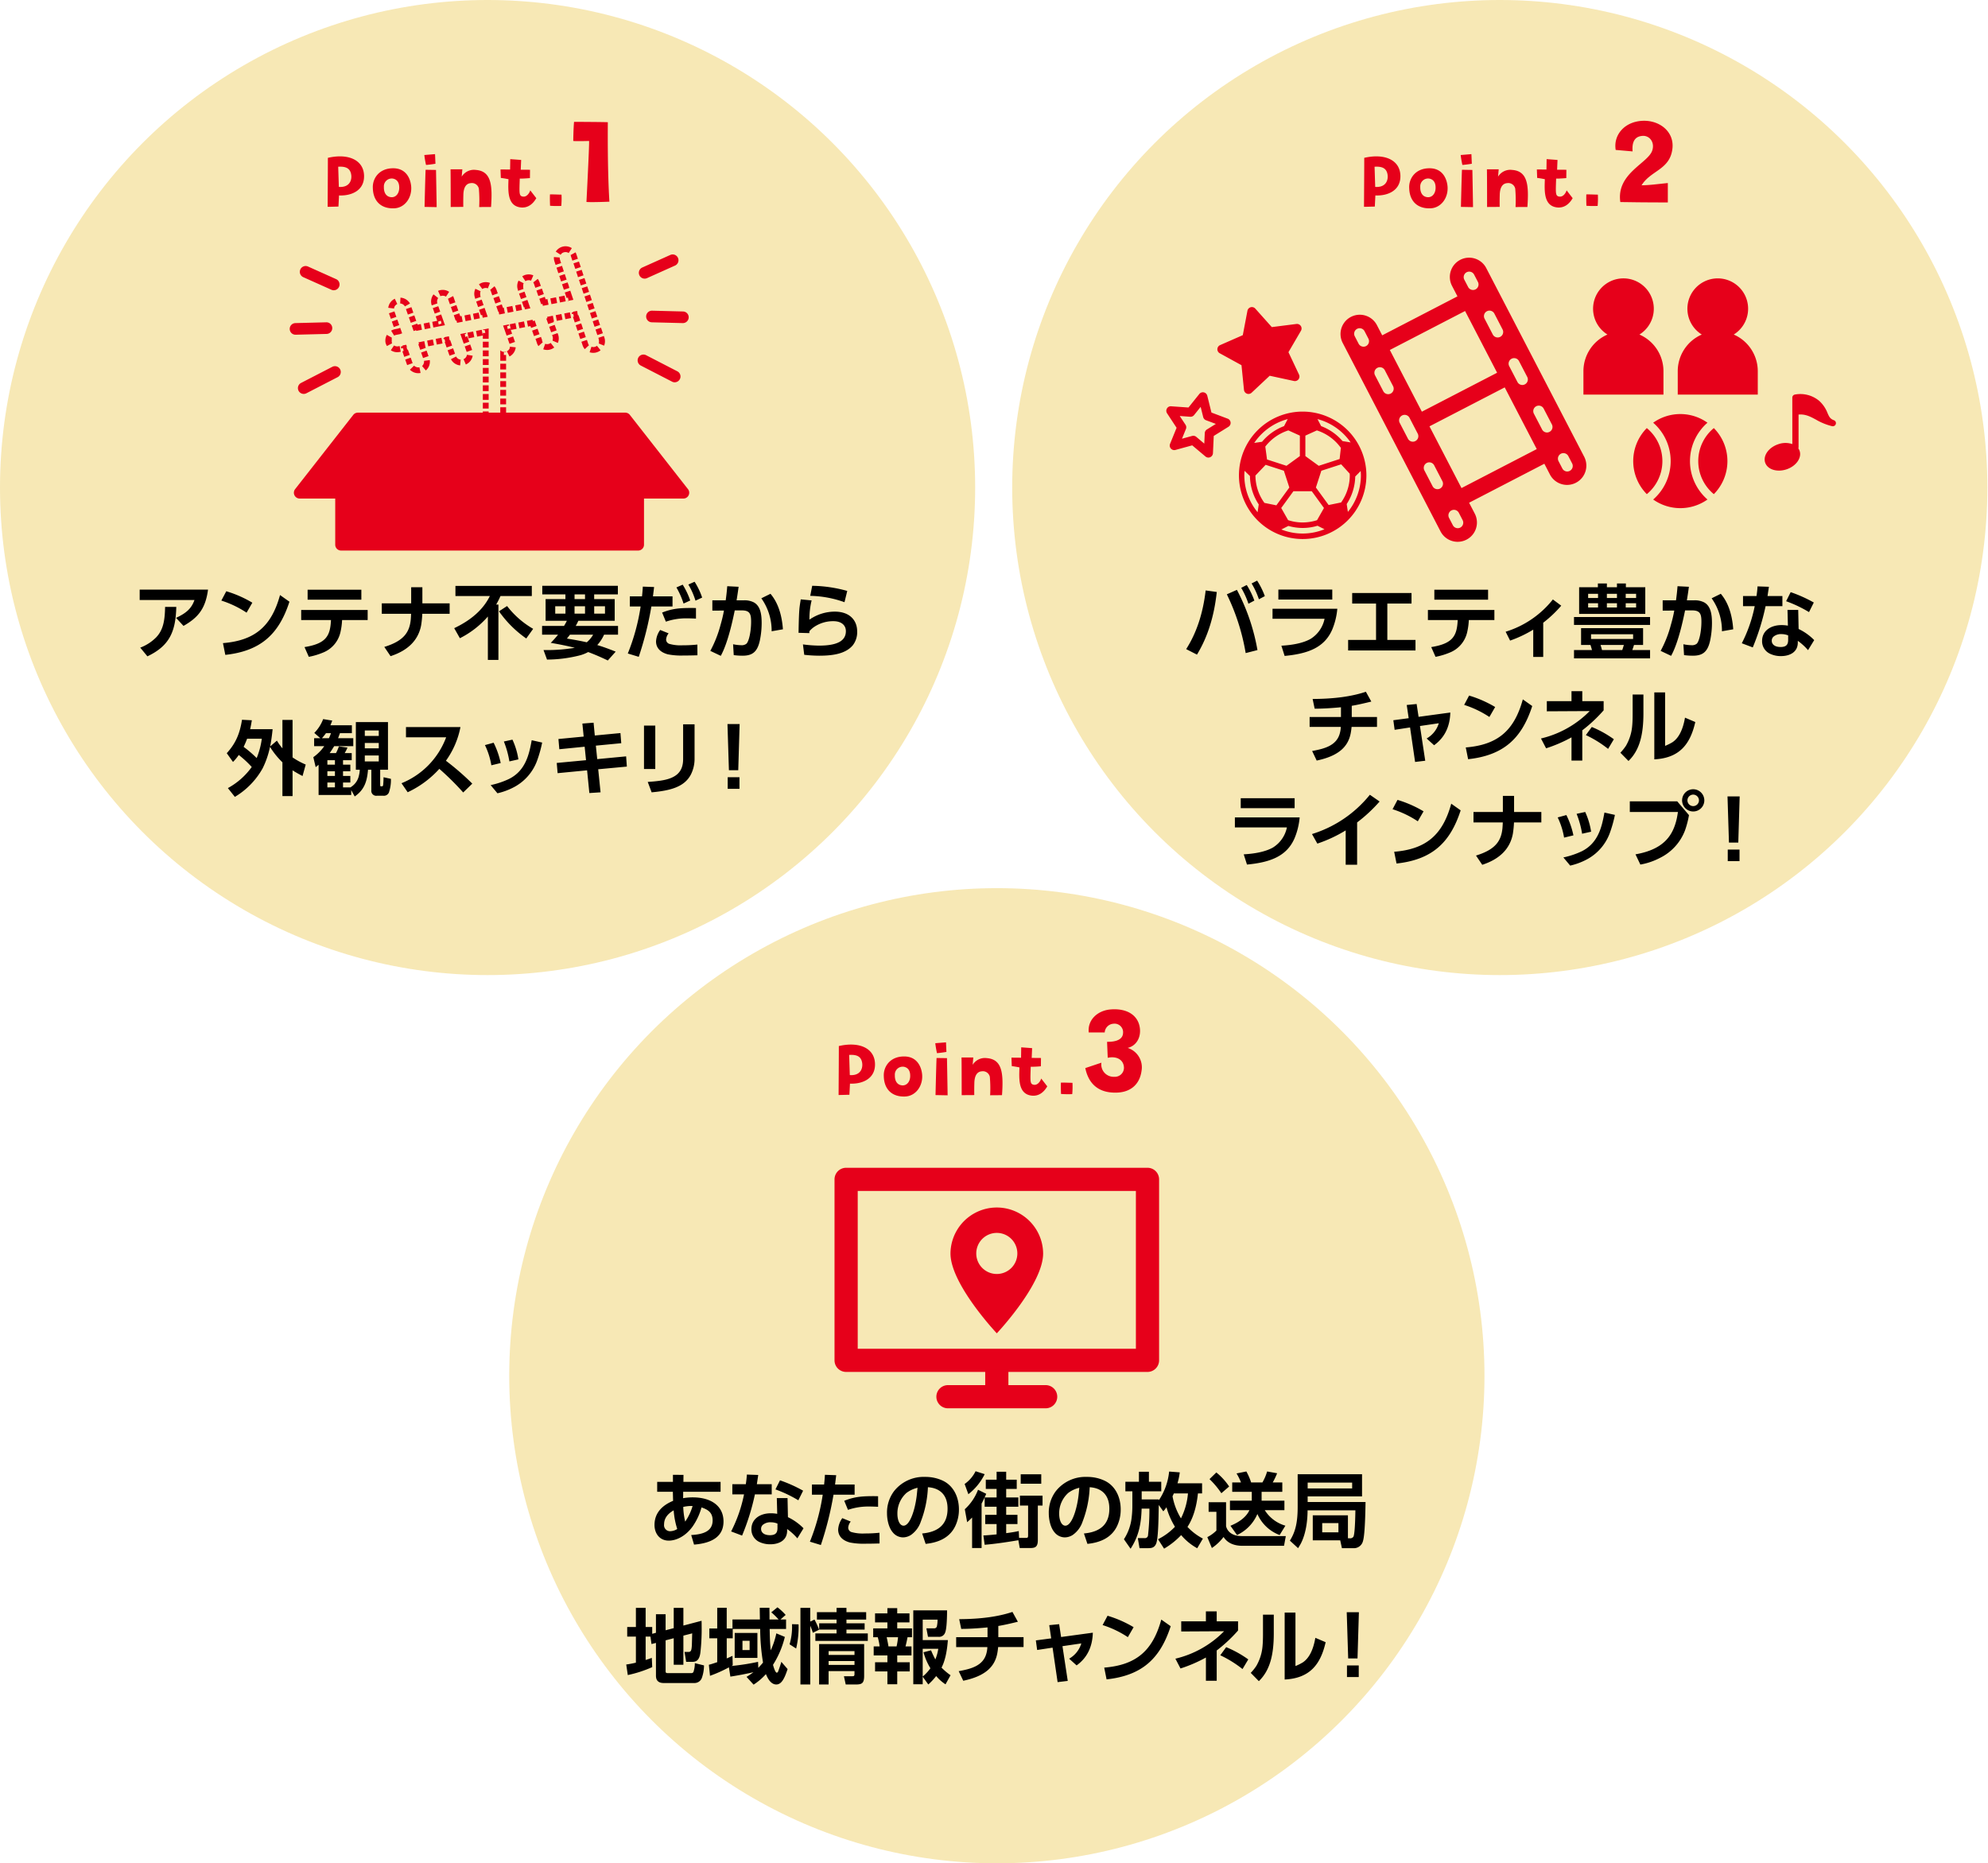
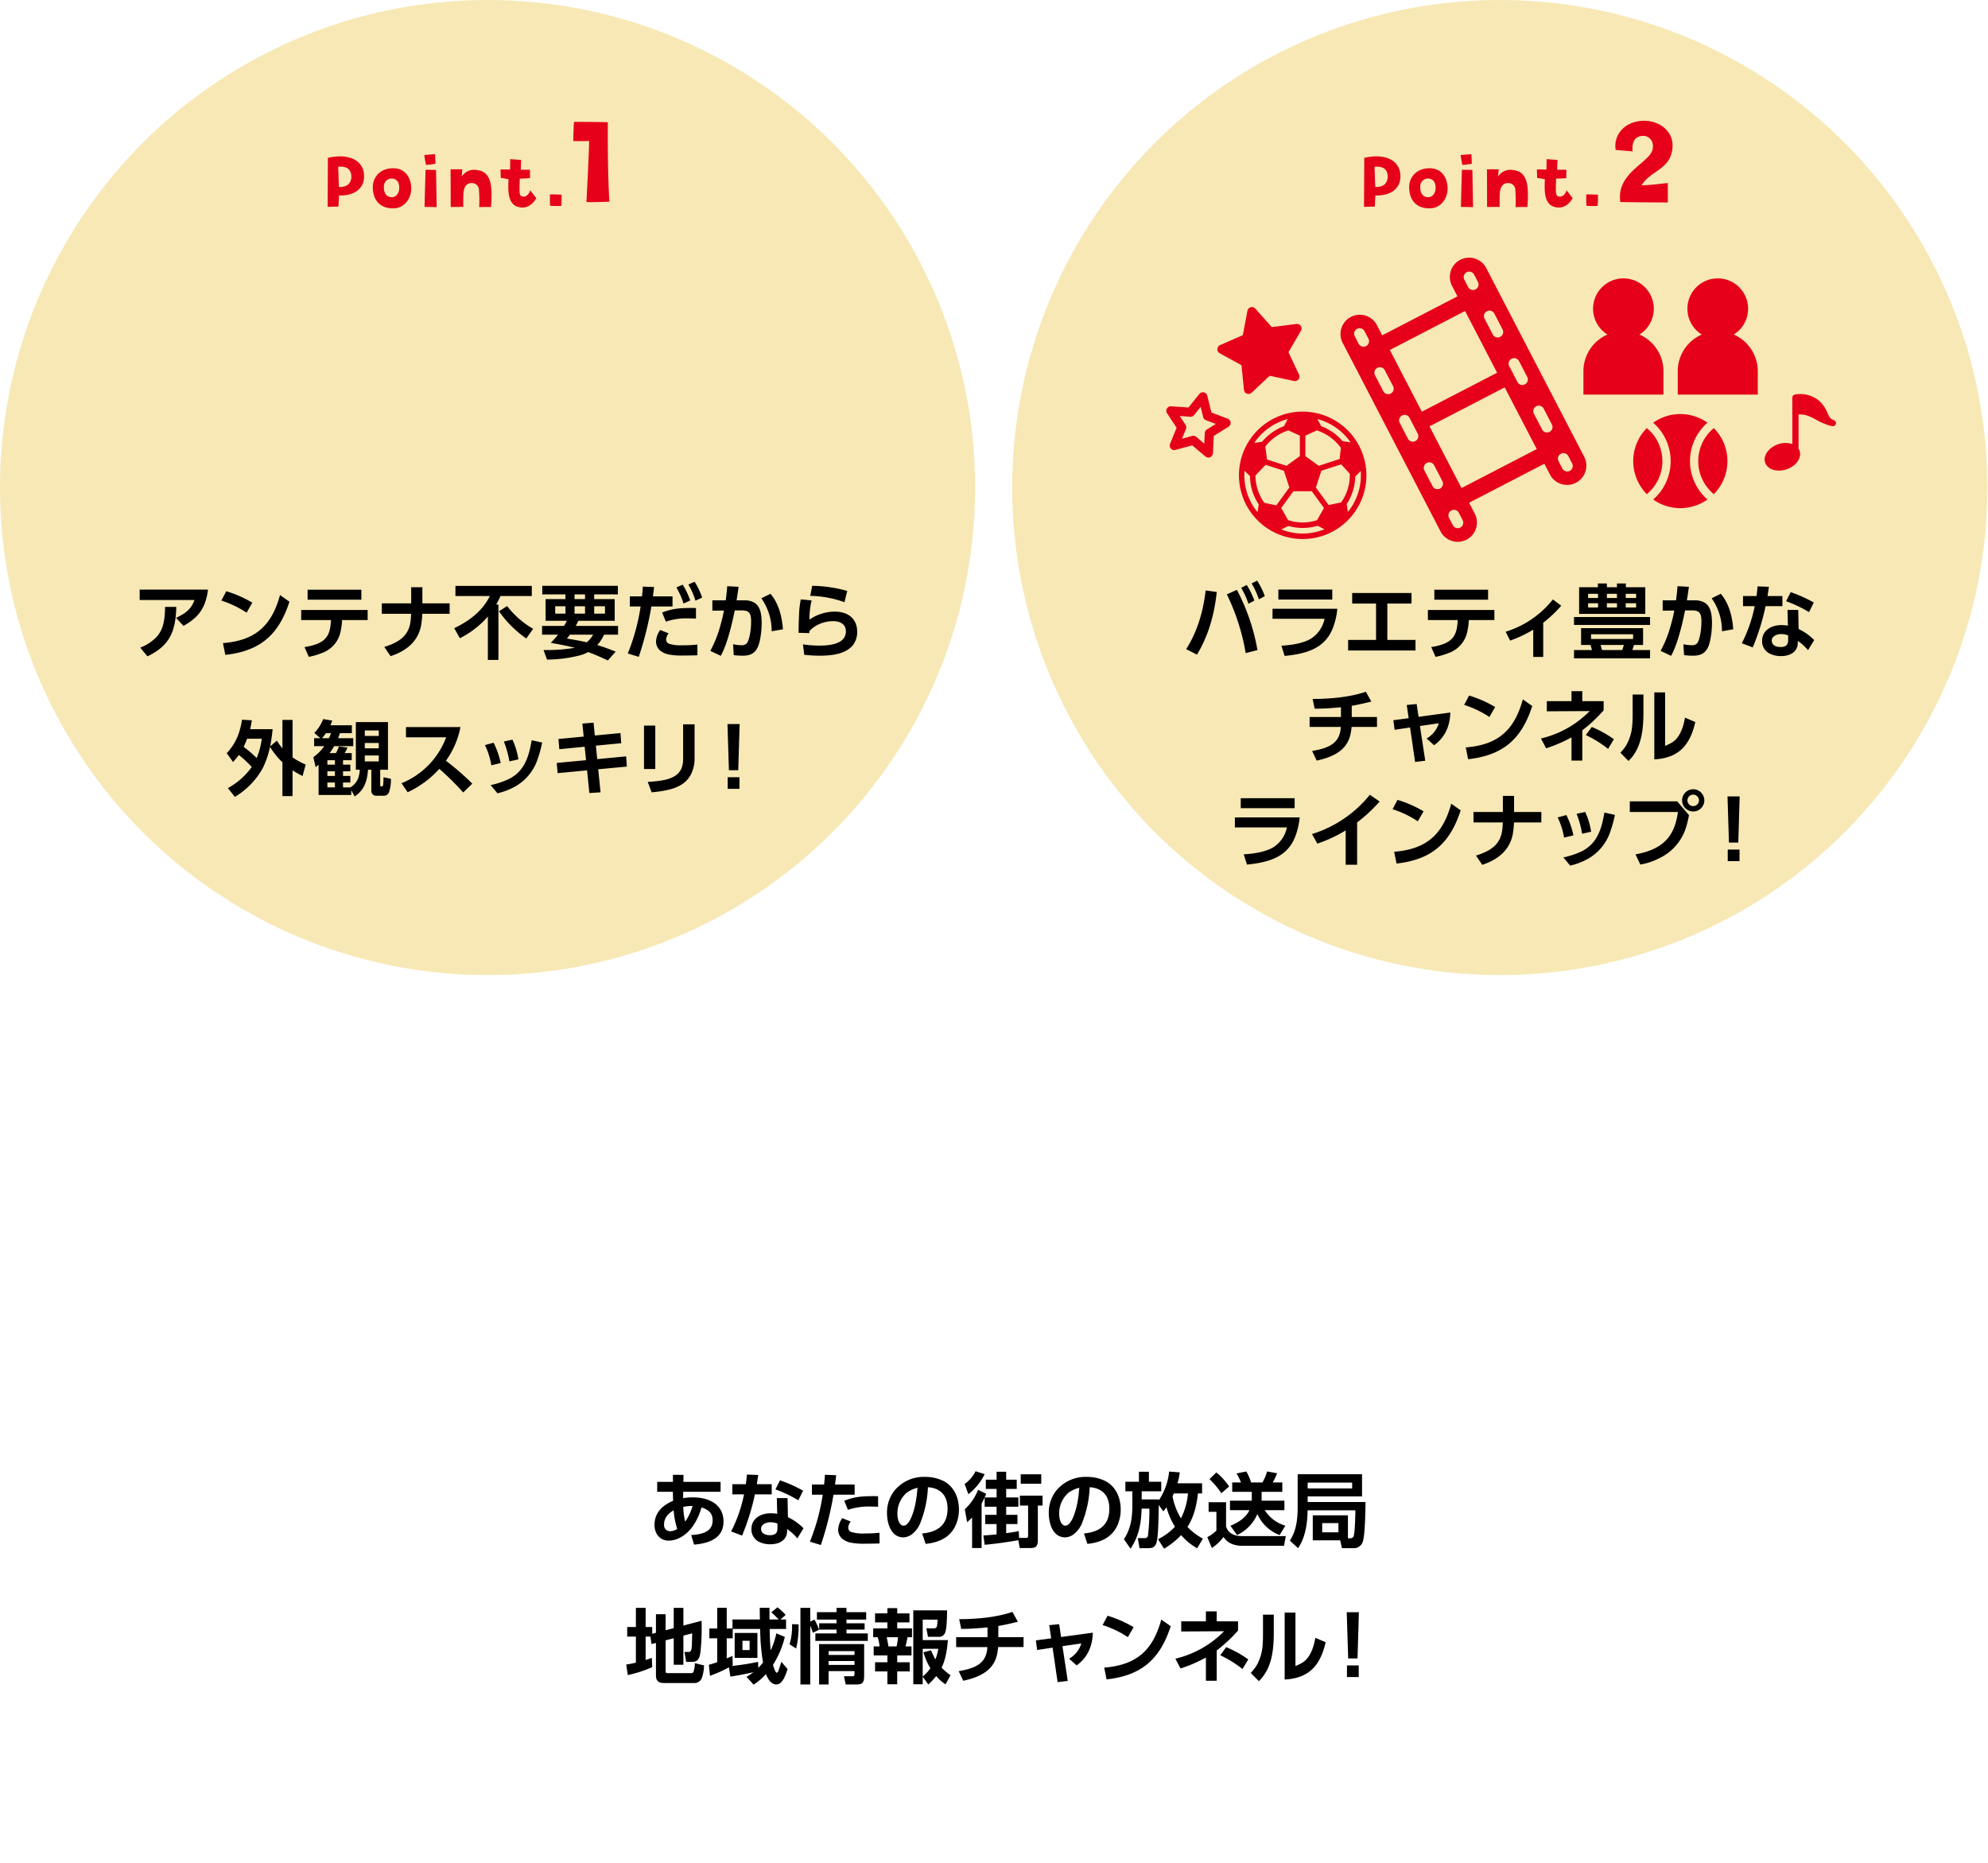
<svg xmlns="http://www.w3.org/2000/svg" id="グループ_1" data-name="グループ 1" width="686" height="643" viewBox="0 0 686 643">
  <defs>
    <style>.cls-1{fill:#f7e8b5}.cls-2,.cls-3{fill-rule:evenodd}.cls-3{fill:#e6001a}</style>
  </defs>
  <g id="block">
    <circle id="楕円形_688" data-name="楕円形 688" class="cls-1" cx="168.25" cy="168.25" r="168.25" />
    <path id="アンテナ不要だから_外観スッキリ_" data-name="アンテナ不要だから 外観スッキリ！" class="cls-2" d="M78.23 1240.48v3.58h18.907c-1.036 3-2.969 4.6-6.358 6.16l2.577 2.78c4.846-2.78 7.563-5.72 8.459-12.52H78.23zm2.661 23.02c7.535-3.56 9.775-8.43 9.971-17.06H87c-.084 4.9-.7 8.01-3.081 10.51a15.363 15.363 0 01-5.49 3.55zm27.224-22.46l-1.708 3.22a34.66 34.66 0 018.711 4.17l1.988-3.44a39.516 39.516 0 00-8.991-3.95zm-.336 21.96c11.988-1.32 18.431-6.89 22.128-18.35l-3.249-2.3c-2.941 10.73-8.6 15.69-19.691 16.59zm40.3-12.02h8.821v-3.47h-22.94v3.47h10.279c-.252 5.46-1.624 8.12-9.131 9.33l1.485 3.36a24.28 24.28 0 004.817-1.43 9.9 9.9 0 006.106-7.11 23.27 23.27 0 00.56-4.15zm-11.9-10.47v3.44h18.543v-3.44h-18.551zm39.6 4.7v-5.55h-3.865v5.55h-10.14v3.61h10.112c-.028.87-.084 1.54-.112 1.96-.42 4.29-2.269 7.37-9.131 9.47l2.156 3.19c6.079-1.98 9.608-5.57 10.56-10.69a33.781 33.781 0 00.392-3.93h9.439v-3.61h-9.42zm22.6 4.57v14.95h3.641v-19.1h-.77a29.1 29.1 0 001.484-2.94h10.812v-3.5h-26.357v3.5h11.876q-3.361 6.855-12.3 11.09l1.96 3.47a31.731 31.731 0 009.64-7.47zm6.638-3.65l-2.8 1.83a38.013 38.013 0 009.411 9.38l2.381-3.33a30.636 30.636 0 01-9.009-7.88zm19.658 6.87h-7.59v3.02h5.517a34.573 34.573 0 01-2.52 2.83c3.025.51 5.8 1.07 8.29 1.71a59.005 59.005 0 01-9.971.78h-.812l1.2 3.28a46.675 46.675 0 0011.344-1.46 12.515 12.515 0 002.857-1.14c2.185.81 4.453 1.79 6.778 2.91l2.717-3.05c-2.437-.98-4.537-1.74-6.358-2.27a13.3 13.3 0 002.353-3.59h4.817V1253H228.7a18.49 18.49 0 00.9-1.77h12.548v-7.48h-7.086v-1.62h8.178v-2.97h-26.085v2.97h7.982v1.62H218.3v7.48h7.338a16.511 16.511 0 01-.977 1.77zm7.843 5.66c-1.6-.37-3.894-.82-6.863-1.29.309-.37.617-.79.981-1.26l.084-.09h7.983a9.821 9.821 0 01-2.203 2.64zm-4.23-16.53h3.614v1.62h-3.614v-1.62zm-6.666 4.09h3.529v2.55h-3.529v-2.55zm6.666 0h3.614v2.55h-3.614v-2.55zm6.779 0h3.725v2.55h-3.725v-2.55zm19.748.08h7.282v-3.5h-6.75c.084-.73.224-1.79.392-3.22l-3.893-.14c-.056.98-.14 2.1-.28 3.36h-4.2v3.5h3.726a71.451 71.451 0 01-4.426 16.22l3.781 1.15a114.194 114.194 0 004.353-17.37zm8.627-6.58a28.108 28.108 0 012.465 5.57l2.3-1.06a26.1 26.1 0 00-2.6-5.46zm-4.93 8.68l1.289 3.14a21.435 21.435 0 017.31-1.15c.812 0 1.849.03 3.081.09v-3.64c-.7-.03-1.26-.03-1.652-.03-4.272 0-6.709.28-10.04 1.59zm-.672 6a7.4 7.4 0 00-1.429 3.95c0 1.68.869 3.58 4.034 4.45a23.618 23.618 0 005.294.42c1.54 0 3.193-.03 4.957-.08l-.028-3.7a47.094 47.094 0 01-5.069.25 14.188 14.188 0 01-4.454-.45 1.591 1.591 0 01-1.26-1.51 3.734 3.734 0 01.868-2.16zm9.719-15.69a25.738 25.738 0 012.465 5.58l2.3-1.07a24.835 24.835 0 00-2.605-5.46zm16.026 8.94h2.437c2.773 0 3.193 1.26 3.193 3.92 0 3.16-.7 6.72-1.625 7.59a2.615 2.615 0 01-1.792.5 14.939 14.939 0 01-2.8-.33l.224 3.75a22.645 22.645 0 003.053.2c3.277 0 5.069-1.21 5.938-5.16a29.514 29.514 0 00.644-6.1c0-2.94-.392-5.89-2.717-7.15a6.928 6.928 0 00-3.389-.7h-2.549c.308-1.84.532-3.41.7-4.67l-3.921-.2a78.43 78.43 0 01-.532 4.87h-4.609v3.56l4.006-.03a45.436 45.436 0 01-1.149 4.85 40.79 40.79 0 01-3.557 9.07l3.613 1.71c1.709-3.11 3.333-8.34 4.818-15.68zm12.324-5.74l-3.165 1.56a19.353 19.353 0 013.557 11.38l3.893-.68q-.56-7.845-4.294-12.26zm14.382-2.75l-.672 3.47a36.793 36.793 0 0111.82 2.19l.952-3.89a47 47 0 00-12.114-1.77zm-3.949 4.68c-.252 1.54-.42 2.69-.477 3.44q-.168 2.1-.252 6.47l-.028 1.63 3.7.11.028-.31.028-.36a8.58 8.58 0 011.568-1.43 11.691 11.691 0 016.722-2.02c2.549 0 4.286 1.24 4.286 3.45 0 3.44-3.165 4.98-9.243 4.98a44.065 44.065 0 01-5.574-.42l.448 3.59a47.572 47.572 0 005.1.31c4.369 0 9.1-.51 11.68-3.62a7.372 7.372 0 001.484-4.81c0-3.48-2.269-6.78-7.758-6.78a15.41 15.41 0 00-8.711 2.77 27.211 27.211 0 01.756-6.64zM116.9 1301.69a24.609 24.609 0 01-8.235 7.28l2.409 3.03a26.458 26.458 0 009.607-9.89 30.612 30.612 0 002.521-7.37 27.233 27.233 0 004.285 5.33v11.65h3.5v-8.88c1.008.64 2.156 1.31 3.445 1.96l1.092-3.95a25.473 25.473 0 01-4.537-2.47v-12.94h-3.5v9.81a19.816 19.816 0 01-1.9-2.66l-2.325 1.99c.364-1.91.644-3.9.84-5.94h-7.758c.2-.81.392-1.85.588-3.08l-3.389-.17c-.757 4.7-2.1 8.07-5.266 11.54l2.157 3.02a17.4 17.4 0 001.988-2.41 34.666 34.666 0 014.478 4.15zm1.708-3.08a39.56 39.56 0 00-4.509-3.87 30.333 30.333 0 001.2-2.8h5.07a26.578 26.578 0 01-1.769 6.67zm32.375 10.11H148.4v-1.68h2.521v-2.27H148.4v-1.6h2.521v-2.29H148.4v-1.54h3v-2.44h-2.437a15.352 15.352 0 00.981-1.9l-2.969-.42a16.893 16.893 0 01-1.009 2.32h-2.185c.533-.73 1.037-1.54 1.569-2.41h6.582v-2.74h-5.238c.253-.68.477-1.26.645-1.74h4.117v-2.72h-7.422c.2-.42.392-.95.644-1.62l-3.137-.51a13.711 13.711 0 01-3.053 4.77l2.072 1.82h-2.13v2.74h3.5a15.6 15.6 0 01-3.781 3.81l.812 3.45c.28-.23.616-.51 1.008-.82v10.42h11.26v-1.68l1.2 2.19c3.249-2.24 4.258-5.04 4.594-9.22h1.148v7.03a1.7 1.7 0 001.905 1.94h2.3a1.857 1.857 0 001.848-1.1 13.264 13.264 0 00.7-4.73l-2.549-.56a23.493 23.493 0 01-.14 2.72.424.424 0 01-.392.42h-.365a.168.168 0 01-.2-.12 2.141 2.141 0 01-.056-.58v-5.02h2.689v-16.44h-11.084v16.44h1.344a8.149 8.149 0 01-.252 1.85 6.193 6.193 0 01-2.745 4.09 2.25 2.25 0 01-.196.14zm-7.451-16.97h-2.408a19.279 19.279 0 001.4-1.74h1.709a12.061 12.061 0 01-.706 1.74zm2.073 7.59v1.54H143v-1.54h2.6zm0 3.83v1.6H143v-1.6h2.6zm0 3.87v1.68H143v-1.68h2.6zm15.125-17.95v1.87h-4.817v-1.87h4.817zm0 4.31v1.85h-4.817v-1.85h4.817zm0 4.31v2.05h-4.817v-2.05h4.817zm23.177 1.82a29.393 29.393 0 005.013-11.62h-18.799v3.53h13.865a27.425 27.425 0 01-15.406 15.85l2.129 3.11a34.175 34.175 0 0010.924-8.07 94.456 94.456 0 018.235 8.15l3.137-3.05a91 91 0 00-9.105-7.9zm16.463-6.22l-3 .82a25.577 25.577 0 012.213 6.97l3.221-.78a28.883 28.883 0 00-2.439-7.01zm6.5-1.06l-2.969.64a32.929 32.929 0 011.905 6.87l3.109-.7a25.181 25.181 0 00-2.052-6.81zm10.252 1.01l-3.614-.81c-.868 4.7-2.016 10.53-7.926 13.41a28.482 28.482 0 01-6.246 2.08l2.352 2.82a22.985 22.985 0 006.078-2.32 16.911 16.911 0 007.787-9.47 42.759 42.759 0 001.562-5.71zm18.157-2.44l-.42-4.42-3.865.3.448 4.49-8.711.84.308 3.53 8.739-.87.476 4.65-10.111.95.308 3.53 10.168-.98.784 7.84 3.865-.25-.812-7.96 9.887-.92-.252-3.53-9.971.95-.476-4.65 8.767-.84-.281-3.5zm20.87-3.42h-3.894v14.99h3.894v-14.99zm13.556-.44h-3.949v11.98c0 4.6-2.549 6.67-7.787 7.46-1.288.19-2.773.33-4.425.44l1.344 3.59c6.414-.59 11.344-1.82 13.585-6.22a12.076 12.076 0 001.232-5.55v-11.7zm11.353-.09l.5 15.94h3.221l.476-15.94h-4.2zm.084 22.35h4.058v-4h-4.062v4z" transform="translate(-30.031 -1037)" />
    <path id="Point.1" class="cls-3" d="M143.172 1091.47c0 3.85-.028 7.52-.083 16.9 1.308 0 1.141-.03 3.73-.08l.2-3.84c4.37.19 8.907-1.76 8.629-7.07-.284-5.21-5.489-7.52-12.476-5.91zm3.786 10.03l-.223-6.96c2.394-.14 4.12.36 4.482 2.72.283 1.65-.362 4.51-4.259 4.24zm18.689-6.43c-4.954.02-7.153 3.7-6.959 6.87.112 4.43 2.784 7.1 7.265 6.96 3.675-.11 6.124-3.48 5.985-7.21-.083-2.23-1.252-6.65-6.291-6.62zm2.144 6.95c-.084 1.81-1.169 3.07-2.617 3.04-1.726-.06-2.728-1.37-2.672-3.54a2.718 2.718 0 013.117-2.89c1.392.28 2.255 1.31 2.172 3.39zm12.362-11.83l-3.7.31a32.144 32.144 0 00.584 3.42c1.281-.08 3.257-.41 3.257-.41zm-3.619 18.21l4.176.08c0-.72-.223-12.83-.223-12.83l-3.591-.06c-.111 2.09-.362 12.81-.362 12.81zm18.849.05l4.092-.02c.529-7.41.139-12.36-5.2-12.78a4.96 4.96 0 00-4.927 2.31l.222-2.53h-4.07c.056 2 .056 13 .056 13l4.342-.03c-.028-1.87 0-3.06.028-4.2.084-2.9 1.2-3.93 2.645-4.01a2.445 2.445 0 012.7 1.92 46.019 46.019 0 01.112 6.34zm14.2.12c2.478.33 4.287-1.06 5.512-3.18l-2.088-2.7c-.278.92-1.2 2.37-2.561 2.15-1.336-.23-1.225-1.09-1.058-6.21 1.086.05 3.508-.17 3.508-.17l.028-2.87-3.2-.02.14-3.37-3.758-.28-.056 3.59-3.312-.03.111 2.93c1.253.13 2.644.44 2.644.44-.117 3.81-.507 9.1 4.086 9.72zm14.127-.51a28.4 28.4 0 00.084-3.89c-1.643-.03-2.255-.09-3.981-.09-.083 1.31.028 3.93.028 3.93a30.325 30.325 0 003.865.05zm9.6-22.41c.091 1.64-.911 21.04-.911 21.04 1.639.18 7.923-.09 7.923-.09-.728-11.3-.546-27.42-.546-27.42-1.5-.09-11.658-.13-11.658-.13-.227 2.36-.273 6.6-.273 6.6.994.13 5.455 0 5.455 0z" transform="translate(-30.031 -1037)" />
    <g id="icon">
-       <path id="シェイプ_1069" data-name="シェイプ 1069" class="cls-3" d="M252.483 1133.16a2.009 2.009 0 01-.823-3.84l9.7-4.35a2.006 2.006 0 011.642 3.66l-9.7 4.35a1.993 1.993 0 01-.819.18zm13.165 15.34h-.048l-10.622-.27a2.005 2.005 0 01.051-4.01h.051l10.622.27a2.005 2.005 0 01-.054 4.01zm-2.805 20.43a1.9 1.9 0 01-.917-.23l-10.777-5.55a2.007 2.007 0 111.837-3.57l10.778 5.56a2.007 2.007 0 01-.921 3.79zM145.2 1137.17a2 2 0 01-.819-.18l-9.7-4.34a2.01 2.01 0 011.642-3.67l9.7 4.35a2.009 2.009 0 01-.823 3.84zm-13.167 15.34a2.005 2.005 0 01-.051-4.01l10.622-.27h.051a2.005 2.005 0 01.051 4.01l-10.622.27h-.051zm2.805 20.43a2.007 2.007 0 01-.92-3.79l10.779-5.56a2.007 2.007 0 111.837 3.57l-10.779 5.56a2.009 2.009 0 01-.917.22zm78.243-23.41l.221.63 1.892-.67-.274-.78v-.01l-.387-1.1-.631.22-.095-.48-1.142.23h-.013l-.813.16.389 1.97zm3.112 2.8l-.609-1.73v-.02a4.275 4.275 0 00-.052-.14l-1.892.66.665 1.89zm-7.058-14.01l.666 1.89 1.892-.67-.666-1.89zm5-3.73v.02h.007a.016.016 0 000 .01v.01h.006v.01h.006v.03h.006v.02a1.808 1.808 0 01.161.35l.005.01.012.03v.04a.047.047 0 00.005.01c.106.31.419 1.19.419 1.19l1.893-.66-.453-1.29a4.089 4.089 0 00-.608-1.12l-1.589 1.23a.749.749 0 01.134.11zm1.7 21.85l1.491-1.34v-.02h-.007a.036.036 0 010-.01v-.02s-.005-.01-.008-.01a3.137 3.137 0 01-.181-.26l-.012-.03s0-.01-.007-.01a.036.036 0 000-.01c0-.01 0-.01-.007-.01v-.01c0-.01 0-.01-.006-.01v-.01a.034.034 0 000-.01v-.06a.034.034 0 000-.01v-.02a.016.016 0 010-.01.016.016 0 000-.01v-.01a.016.016 0 000-.01v-.01a.017.017 0 010-.01v-.02a.034.034 0 000-.01v-.01a.016.016 0 000-.01v-.04a.016.016 0 010-.01v-.01a.038.038 0 000-.01v-.03l-.389-1.11-1.893.67.4 1.15a4.048 4.048 0 00.623 1.35zm-.564-18.81a.016.016 0 010 .01v.03l.527 1.49 1.892-.66-.666-1.9-1.892.67zm-4.807 10.37h-.013c-.575.12-1.569.31-1.569.31l.389 1.97 1.968-.39-.389-1.96zm11.289-19.57l1.9-.64-.383-1.15a2 2 0 01-.1-.78l-2-.15a4.034 4.034 0 00.2 1.57zm5.266-3.21v.02a.146.146 0 000 .02v.01a.034.034 0 010 .01.034.034 0 000 .01v.01a.017.017 0 000 .01.042.042 0 010 .01.034.034 0 000 .01v.04l.522 1.57 1.9-.64-.522-1.56a4.269 4.269 0 00-.279-.65l-1.765.96a1.343 1.343 0 01.144.17zm-10.654 15.51a.016.016 0 010 .01.016.016 0 010 .01v.04l.425 1.21.425-.15.138.69 1.314-.25v-.01h.032l.62-.12-.39-1.97-.609.12-.3-.87-1.892.67s.116.28.237.62zm7.349-16.1s.007 0 .01-.01c0-.01 0-.01.007-.01v-.01h.008v-.01h.007v-.01h.009v-.01h.008v-.01h.007a.016.016 0 000-.01h.03v-.01h.007v-.01h.009a.036.036 0 000-.01h.009v-.01h.008a.016.016 0 000-.01h.01v-.01h.01v-.01h.01v-.01h.011v-.01h.01a.017.017 0 010-.01h.011a.016.016 0 010-.01h.011a.016.016 0 010-.01h.011v-.01h.01v-.01h.011v-.01h.009v-.01h.013a.034.034 0 000-.01h.013v-.01h.009v-.01h.013a.016.016 0 000-.01h.013v-.01h.009v-.01h.014v-.01h.009v-.01h.014v-.01h.01v-.01h.014v-.01h.014a.034.034 0 010-.01h.014v-.01h.094a.042.042 0 000-.01h.015v-.01h.016v-.01h.014v-.01h.018v-.01h.016v-.01h.017a.017.017 0 000-.01h.022a.017.017 0 010-.01h.02v-.01h.02a.017.017 0 010-.01h.02v-.01h.022v-.01h.022v-.01h.023a.042.042 0 010-.01h.055v-.01h.028v-.01a2.046 2.046 0 01.641-.1h.161c0 .01 0 .01.005.01h.065a1.916 1.916 0 01.866.31l1.089-1.69a3.995 3.995 0 00-3.447-.43 4.048 4.048 0 00-2.1 1.63l1.685 1.09a2.283 2.283 0 01.221-.29zm-11.085 18.85c.116-.02.217-.04.29-.05s0 0 .006-.01h.048v-.01h.009l.041-.01h.022l-.673-1.91-.352-1-1.892.66.666 1.9.2-.07.158.79s.8-.15 1.356-.26zm9.627-1.9h.018v-.01h.017l-.39-1.97-1.968.39.39 1.97zm-10.887-7.56h.013v-.01h.018v-.01a2.269 2.269 0 01.378-.18s.007 0 .011-.01h.011a1.944 1.944 0 01.667-.11h.055a1.919 1.919 0 01.749.17l.8-1.84a3.874 3.874 0 00-1.606-.34 4.259 4.259 0 00-1.324.22 4.471 4.471 0 00-.9.45l1.11 1.67a.011.011 0 00.018-.01zm-6.7 28.49h-2.007v2h2.007v-2zm0 3.01h-2.007v2h2.007v-2zm3.23-17.01s-1.324.26-1.8.36h-.032l-.136.03.389 1.97 1.968-.39zm-.15 6.49l-.666-1.9-1.892.67.666 1.89zm-3.08 13.53h-2.007v2h2.007v-2zm2.081-16.37l-.666-1.89-.846.29-.2-.99.71-.25-.127-.36-1.988.39.673 1.91c.191.55.548 1.56.548 1.56zm-4.088 24.39h2.007v-2.01h-2.007v2.01zm7.515-32.58l-.39-1.97-1.968.39.39 1.97zm-1.374-6.6l1.892-.67-.118-.33v-.01a.016.016 0 010-.01v-.01a.016.016 0 000-.01v-.02a.034.034 0 010-.01v-.04a.016.016 0 000-.01v-.01a.016.016 0 010-.01v-.02a.034.034 0 010-.01v-.04a.034.034 0 000-.01v-.04a.08.08 0 000-.02v-.04a.016.016 0 010-.01v-.03a.016.016 0 000-.01v-.02a.08.08 0 000-.02v-.01a.016.016 0 000-.01v-.5a.042.042 0 010-.02v-.04a.034.034 0 000-.01v-.11a.016.016 0 010-.01v-.01s0-.01.005-.01v-.01a.034.034 0 010-.01v-.02a1.881 1.881 0 01.164-.42l-1.776-.93a4 4 0 00-.233 3.19zm-4.134 21.13v-.18a1.949 1.949 0 01-.666.12 1.978 1.978 0 01-1.338-.55v3.62h2.007v-2.01h-.785l.04-1h.745zm0 13.04h-2.007v2h2.007v-2zm29.468-24.99v.03c0 .01 0 .01.006.02.064.19.106.32.106.32l1.9-.63-.635-1.91-1.9.64zm-13.922 5.12l1.892-.67-.666-1.89-1.892.66zm8.156-3.39l1.9-.64-.635-1.9-.183.06-.2-.99.062-.02-.157-.47v-.01a.017.017 0 000-.01.027.027 0 00-.016.01h-.042l-.014.01h-.039v.01l-1.352.26.037.19-.474.16.162.48.411-.14.2 1-.291.09zm-10.883 9.26a4 4 0 003.8-.62l-1.232-1.58-.086.06v.01h-.02v.01h-.007a1.957 1.957 0 01-.41.21h-.005v.01h-.028v.01a2.2 2.2 0 01-.666.11h-.167v-.01h-.067a2.206 2.206 0 01-.443-.1zm1.728-8.71l1.892-.67-.073-.2.161-.04-.389-1.96-1.968.38.09.46-.379.14zm6.661-14.38l-1.9.64.634 1.9 1.9-.64s-.062-.18-.147-.44a1.538 1.538 0 01-.05-.15v-.03c0-.01 0-.01-.007-.02 0-.01 0-.01-.006-.02a.146.146 0 010-.02.045.045 0 00-.006-.02.146.146 0 010-.02v-.01a.016.016 0 010-.01v-.02l-.016-.04a.016.016 0 000-.01v-.04l-.009-.02zm-2.118 10.92l-1.968.39.389 1.97 1.968-.39zm-1.151 7.05l-.168-.47-1.892.66.163.47v.04a.016.016 0 000 .01.016.016 0 010 .01c0 .01.008.02.011.03a1.986 1.986 0 01.009 1.14v.03a.016.016 0 010 .01.016.016 0 000 .01v.01a.034.034 0 000 .01.016.016 0 010 .01v.02a.016.016 0 010 .01v.03a.685.685 0 01-.042.1l1.84.8a4 4 0 00.078-2.93zm10.7-8.35l1.9-.64-.634-1.9-1.9.63zm3.353 10.05a.016.016 0 000 .01.016.016 0 000 .01v.03a.016.016 0 000 .01.034.034 0 000 .01v.02a.016.016 0 010 .01v.01a.034.034 0 000 .01.016.016 0 000 .01c0 .01 0 .01.006.02a2.009 2.009 0 01.055.64v.1a.016.016 0 010 .01v.09a.016.016 0 000 .01v.01a.034.034 0 000 .01v.03a.016.016 0 000 .01v.01a.034.034 0 010 .01v.02a.016.016 0 010 .01v.03a.045.045 0 00-.006.02 2.225 2.225 0 01-.084.25l1.854.76a4 4 0 00.1-2.8l-.181-.54-1.9.63zm-.822-2.46l.323.97 1.9-.63-.634-1.91-1.9.64zm-1.715 5l-.637 1.9a4.025 4.025 0 003.789-.68l-1.259-1.56v.01H236v.01h-.009v.01h-.009c0 .01-.006.01-.009.01v.01h-.009v.01h-.01c0 .01-.006.01-.009.01s0 .01 0 .01h-.01v.01h-.035l-.005.01h-.014v.01h-.01a.042.042 0 000 .01h-.01v.01h-.014a.016.016 0 000 .01h-.014v.01h-.033v.01h-.015v.01h-.014v.01h-.015v.01h-.006s-.009.01-.013.01h-.006c-.006 0-.013.01-.019.01a.826.826 0 01-.205.09v.01h-.016l-.005.01h-.027v.01h-.024a.042.042 0 010 .01h-.017a2.025 2.025 0 01-.635.11h-.035a.017.017 0 010-.01h-.163v-.01a1.919 1.919 0 01-.337-.06h-.048v-.01h-.032v-.01a.054.054 0 01-.043-.01zm.453-8.79v.06l.615 1.84 1.9-.63-.634-1.9-1.9.63zm-27.354-3.32l-.39-1.96-1.968.39.39 1.96zm17.2-3.4h.014c.427-.09.808-.16.808-.16l-.389-1.97-1.968.39.39 1.97 1.144-.23zm7.935.06l1.9-.63-.634-1.91-1.9.64zm-.952-2.85l1.9-.64-.634-1.9-1.9.63zm.415 19.13l1.469-1.37a1.684 1.684 0 01-.262-.35v-.01a.016.016 0 000-.01.016.016 0 010-.01.034.034 0 000-.01v-.02h-.005a.017.017 0 000-.01.036.036 0 010-.01v-.02a2.22 2.22 0 01-.1-.24v-.03a.034.034 0 000-.01l-.363-1.09-1.9.64.364 1.09a3.952 3.952 0 00.797 1.46zm-8.8-25.26l.634 1.9 1.9-.63-.634-1.9zm9.154 21.12l-.634-1.9-1.9.63.634 1.91zm-1.721-17.85l1.9-.63-.635-1.91-1.9.64zm-1.106-3.31l.005.01a.042.042 0 010 .01v.01a.016.016 0 000 .01.034.034 0 000 .01v.02l.13.39 1.9-.64-.634-1.9-1.9.63zm-.8-2.4l1.9-.63-.635-1.9-1.9.63zm-6.482-.41l.634 1.9 1.9-.63-.634-1.91zm5.029 17.38l-.389-1.97-1.968.39.389 1.96zm4.126 3.74l-.324-.98v-.01l-.307-.92-1.9.64.635 1.9zm-3.983-11.95l-.414-1.24-1.9.63.634 1.9.453-.15.2.99-.332.11.022.07 1.983-.39zm-19.253 18.31l-2-.22a1.89 1.89 0 01-.058.31.016.016 0 000 .01v.04a.034.034 0 010 .01v.03a.016.016 0 000 .01v.01a.016.016 0 000 .01v.04a.017.017 0 000 .01v.01l-.029.08a1.958 1.958 0 01-.951 1.01l.9 1.8a3.993 3.993 0 002.142-3.16zm-16.027-1.93l-.666-1.89-.686.24-.2-.99.55-.19-.078-.22-1.988.39 1.172 3.33zm1 2.84l-.665-1.89-1.893.67.666 1.89zm.344-6.37l-.718.14h-.015a.021.021 0 00-.021.01l-1.212.24.39 1.96 1.967-.39zm-.168 8.35l-1.98-.32c0 .03-.012.06-.019.09v.01a.016.016 0 000 .01v.01a.034.034 0 000 .01.016.016 0 000 .01v.02a2.061 2.061 0 01-.5.91l-.008.01s0 .01-.008.01 0 0 0 .01h-.009v.01h-.008v.01h-.01v.01h-.008v.01h-.009a.016.016 0 000 .01h-.01v.01h-.01a.016.016 0 010 .01h-.009v.01h-.046a.016.016 0 010 .01h-.009c0 .01 0 .01-.006.01h-.006v.01h-.006l-.006.01h-.006l-.006.01h-.01a.017.017 0 010 .01h-.01v.01h-.01c0 .01-.006.01-.009.01 0 .01-.007.01-.01.01a.081.081 0 00-.009.01s-.007 0-.01.01h-.01a.017.017 0 010 .01h-.011v.01h-.01s0 .01-.008.01a.07.07 0 01-.008.01s-.007 0-.01.01h-.013c0 .01-.005.01-.008.01a.061.061 0 00-.007.01h-.011a.017.017 0 010 .01h-.051c0 .01 0 .01-.007.01h-.006s0 .01-.007.01h-.011v.01h-.019v.01h-.015v.01h-.015v.01h-.013s0 .01-.007.01h-.02v.01h-.011a.094.094 0 00-.01.01h-.015l-.107.06.8 1.84a4.008 4.008 0 002.359-3.04zM187 1146.87v.01l.281.8.291-.1.165.83 1.968-.39-.39-1.97-.448.09-.359-1.02-1.892.66zm3.921.91h.02l.006-.01h.034c.014 0 .028-.01.042-.01h.014l.034-.01 1.588-.31-.39-1.97-1.968.39.39 1.97zm-12.586 13.48l-1.989.26a2.007 2.007 0 01-.286 1.32s-.005.01-.007.01 0 .01 0 .01v.02h-.006a.034.034 0 000 .01h-.027v.01h-.006v.01h-.006a.016.016 0 010 .01H176a.034.034 0 010 .01h-.006v.04s-.006.01-.009.01a2.106 2.106 0 01-.311.33l1.294 1.53a3.973 3.973 0 001.363-3.58zm1.061-7.11l-1.55.31h-.023c-.232.05-.4.08-.4.08l.39 1.97 1.968-.39zm6.662-9.96v.01l.226.64 1.892-.67-.666-1.89-1.892.67zm.991 14.9l-.666-1.89-1.893.67.666 1.89zm-5.778-16.42l-1.893.67.666 1.89 1.892-.67zm7.544 20.43l.183-2a1 1 0 01-.171-.02h-.027v-.01h-.046a.042.042 0 010-.01h-.038v-.01h-.038v-.01h-.032c0-.01-.006-.01-.009-.01h-.037v-.01h-.028v-.01h-.028a.042.042 0 000-.01h-.023a.07.07 0 00-.008-.01h-.023v-.01h-.04c0-.01 0-.01-.008-.01h-.014v-.01h-.028v-.01h-.019v-.01h-.021v-.01h-.02a.016.016 0 010-.01h-.02v-.01h-.017v-.01h-.02v-.01h-.017v-.01h-.017a.017.017 0 000-.01h-.029l-.008-.01h-.012v-.01h-.012l-.006-.01h-.011s-.006-.01-.009-.01h-.012s-.009-.01-.013-.01h-.007c0-.01-.006-.01-.009-.01h-.008a.011.011 0 00-.012-.01.012.012 0 00-.013-.01v-.01h-.014v-.01a.016.016 0 01-.017-.01 1.808 1.808 0 01-.277-.22.034.034 0 00-.016-.02c0-.01-.009-.01-.013-.02a.094.094 0 01-.01-.01.017.017 0 010-.01h-.008v-.01a.061.061 0 01-.007-.01h-.007v-.01l-.007-.01h-.009v-.02h-.008v-.01h-.006a.016.016 0 010-.01h-.009a.016.016 0 000-.01h-.05a.034.034 0 000-.01h-.006a.017.017 0 010-.01h-.007v-.01h-.006v-.01h-.011v-.01h-.01v-.01a.017.017 0 010-.01.047.047 0 000-.01 2.113 2.113 0 01-.174-.28l-1.78.93a4.015 4.015 0 003.175 2.14zm-6.654-23.94a1.943 1.943 0 01.666-.11h.064a2.063 2.063 0 01.814.2h.013a.042.042 0 010 .01h.018v.01h.013v.01h.016a.042.042 0 010 .01h.017v.01a.8.8 0 01.133.08l1.108-1.67a3.983 3.983 0 00-2.217-.67 4.265 4.265 0 00-1.325.22c-.1.04-.2.08-.288.12l.8 1.83c.069-.02.116-.03.164-.05zm-16.919 8.8l.666 1.9 1.892-.67-.293-.83a.016.016 0 000-.01c-.178-.51-.371-1.05-.371-1.05zm4.508-5.22l1.746-.99a4.013 4.013 0 00-3.27-2.03l-.111 2a2.024 2.024 0 011.631 1.02zm-3.614 1.72l-1.893.66.666 1.9 1.893-.67zm-2.573 11.95l1.774-.94c0-.01 0-.01-.007-.01v-.04a1.9 1.9 0 01-.122-.31.052.052 0 000-.02v-.05a.016.016 0 010-.01.016.016 0 010-.01.016.016 0 010-.01.016.016 0 010-.01.016.016 0 000-.01v-.03a.034.034 0 000-.01v-.12a.034.034 0 010-.01.016.016 0 000-.01v-.01a.034.034 0 010-.01v-.03a.034.034 0 010-.01v-.03a.016.016 0 010-.01v-.04a.034.034 0 000-.01v-.03a.034.034 0 010-.01v-.31a.034.034 0 010-.01v-.03a.016.016 0 000-.01v-.03a.016.016 0 000-.01v-.01a.034.034 0 000-.01v-.01a.016.016 0 010-.01v-.05a.034.034 0 000-.01v-.01a.016.016 0 010-.01v-.05a.016.016 0 010-.01v-.04a.016.016 0 000-.01v-.02a.034.034 0 010-.01.016.016 0 010-.01.016.016 0 010-.01v-.01a.016.016 0 000-.01v-.01a.016.016 0 010-.01v-.03a.016.016 0 000-.01v-.05a.016.016 0 010-.01.016.016 0 010-.01v-.01a.016.016 0 010-.01v-.02a.017.017 0 010-.01.036.036 0 010-.01.036.036 0 000-.01v-.03a.036.036 0 000-.01.152.152 0 00.006-.02.036.036 0 000-.01.03.03 0 00.01-.02c.015-.03.03-.05.046-.08l-1.745-.99a4 4 0 00-.446 2.75 4.056 4.056 0 00.48 1.1zm2.478-13.1v-.01a.038.038 0 010-.01v-.02a.016.016 0 000-.01.016.016 0 010-.01v-.01a.034.034 0 010-.01v-.01a.036.036 0 010-.01v-.01a.016.016 0 010-.01v-.01a.042.042 0 010-.01 1.993 1.993 0 01.453-.8v-.01l.008-.01s.007 0 .01-.01.006 0 .008-.01h.009v-.01l.006-.01s.007 0 .011-.01h.008v-.01h.046a.017.017 0 000-.01h.009a.017.017 0 010-.01h.009v-.01h.009v-.01h.01v-.01h.009c0-.01 0-.01.006-.01s0-.01 0-.01h.006s0-.01.006-.01h.006v-.01h.01a.017.017 0 000-.01h.01v-.01h.01a.036.036 0 010-.01h.01v-.01h.01c0-.01 0-.01.006-.01h.007a.047.047 0 000-.01h.007v-.01h.007v-.01h.053v-.01h.01c0-.01.006-.01.01-.01a.094.094 0 01.01-.01s.006 0 .009-.01h.011v-.01h.01a1.427 1.427 0 01.266-.15l-.861-1.82a4.006 4.006 0 00-2.256 3.12l1.99.25c.018-.05.027-.1.038-.16zm35.861 1.1v.05c.031.08.049.14.049.14l.148-.06.194.99 1.968-.39-.389-1.97-.276.05-.418-1.18-1.892.66zm-30.126 3.99l1.893-.66-.666-1.9-1.893.67zm9.159-6.68v-.1a1.976 1.976 0 01.2-1.6.222.222 0 01.028-.05c0-.01 0-.01.006-.01v-.01l.007-.01.006-.01v-.01a.047.047 0 010-.01c0-.01 0-.01.005-.01a.016.016 0 010-.01v-.03h.006v-.01h.006a.016.016 0 000-.01h.007v-.01h.007l-1.59-1.23a4 4 0 00-.606 3.78zm-5.106 18.2c0 .01.005.01.007.02v.07a.047.047 0 010 .01v.04l.176.5 1.892-.66-.666-1.9-1.892.67.44 1.25zm-3.222-9.16v.03l.157.45.85-.3.05.25 1.968-.39-.39-1.97-1.12.23-.131-.38-1.893.67zm12.107-10.39v.02c0 .01.568 1.61.568 1.61l1.892-.66-.568-1.62a3.854 3.854 0 00-.233-.54l-1.776.94a1.892 1.892 0 01.113.25zm-8.086 10.24l.017-.01.062-.01 1.884-.37-.39-1.97-1.968.39.39 1.97zm-5.85-5.05l1.892-.66-.67-1.9-1.892.67zm27.875 4.78l-2.006.4v.17h.653l.2 1h-.853v.86l-.387-1.96s-.173.04-.417.09h-.033l-1.518.3.389 1.97 1.966-.39v1.14h2.006v-3.58zm0 19.63h-2.006v2h2.006v-2zm0-3.01h-2.006v2h2.006v-2zm0-6.02h-2.006v2h2.006v-2zm0-6.02h-2.006v2.01h2.006v-2.01zm0 3.01h-2.006v2.01h2.006v-2.01zm0 6.02h-2.006v2h2.006v-2zm.548-26.85v.01c.006.01.012.01.018.02s0 0 0 .01.009.01.013.02 0 0 0 .01v.01c0 .01.007 0 .01.01v.02a.094.094 0 01.01.01v.01h.048v.01s.006.01.009.01 0 .01 0 .01a.036.036 0 010 .01.176.176 0 00.009.02v.01a.039.039 0 00.014.02.017.017 0 000 .01l.014.03v.01l.016.03a.944.944 0 01.088.18c0 .01.009.02.013.03a.036.036 0 010 .01.035.035 0 00.01.02v.02c0 .01 0 .01.007.02a.016.016 0 000 .01v.02l.425 1.21 1.893-.67-.426-1.21a4.193 4.193 0 00-.713-1.25l-1.536 1.29a.034.034 0 00.015.02zm1.217 3.1l.549 1.56 1.892-.67-.666-1.89-1.892.67zm-3.771 37.79h2.006v-2.01h-2.006v2.01zm2.006-5.02h-2.006v2.01h2.006v-2.01zm-2.179-36.22a.061.061 0 01.007-.01h.008v-.01h.013a.017.017 0 010-.01h.008a2.233 2.233 0 01.449-.23h.012v-.01a2.223 2.223 0 01.667-.11h.062a1.993 1.993 0 01.347.04h.023l.006.01h.023a.023.023 0 01.022.01h.034a1.825 1.825 0 01.225.08l.728-1.87a4 4 0 00-3.814.49l1.178 1.62zm.045 4.46a.034.034 0 000-.01.036.036 0 00-.009-.02v-.01l-.27-.77-1.892.67.665 1.89 1.893-.67s-.2-.56-.381-1.08zm-28.026 9.95v-.01l-.356-1.01-.7.24-1.1.22a3.82 3.82 0 00-1.338.53l1.058 1.7a2.053 2.053 0 01.652-.26h.017l1.26-.25.817-.29s-.157-.43-.314-.87zm-1.382 7.39a4.121 4.121 0 00.788-.08l.423-.08-.39-1.97-.429.08a1.746 1.746 0 01-.392.04h-.153v-.01h-.093v-.01h-.06s-.01-.01-.016-.01h-.042l-.005-.01h-.042a.021.021 0 01-.021-.01 2.036 2.036 0 01-.678-.28l-1.109 1.67a3.983 3.983 0 002.215.67zm2.417 1.6l1.893-.67-.622-1.77v-.03a.186.186 0 01-.01-.02.649.649 0 00-.024-.07l-.232.08-.2-.99.1-.04s-.188-.53-.228-.65v-.02l-1.27.25.036.19-.658.23.236.67.562-.2.2 1-.426.15zm5.634 5.56l-.405-1.97a1.206 1.206 0 01-.263.04h-.077v.01h-.117v-.01h-.146v-.01h-.075v-.01h-.025a.051.051 0 01-.037-.01 1.812 1.812 0 01-.706-.27h-.014v-.01h-.014a.036.036 0 000-.01h-.033c0-.01 0-.01-.007-.01h-.008v-.01h-.012v-.01h-.013a.036.036 0 010-.01h-.012v-.01h-.012v-.01h-.012v-.01h-.024v-.01h-.008s-.005-.01-.007-.01h-.008c0-.01 0-.01-.007-.01l-.034-.03q-.088-.075-.168-.15l-1.437 1.4a4.038 4.038 0 002.874 1.21 4.361 4.361 0 00.803-.08zm21.238-20.05l.2.99-.016.01 1.737-.34-1.082-3.08-1.893.67.654 1.89zm-14.887 8.07h-.013c-.534.11-1.122.22-1.122.22l.39 1.97 1.968-.39-.389-1.96-.83.16h-.005zm-9.093 8.59l-.666-1.89-1.893.66.666 1.9zm4.4-5.62h.009l-.389-1.97-1.687.34h-.009l-.272.05.125.64-.211.07.666 1.89 1.893-.66zm17.186-16.58l1.893-.66s-.063-.18-.106-.31c0-.01-.007-.02-.01-.03v-.03l-.009-.03-.006-.02a.017.017 0 000-.01.017.017 0 010-.01c0-.01 0-.01-.007-.02a.034.034 0 010-.01v-.01a.017.017 0 000-.01v-.06a.016.016 0 010-.01v-.08a.016.016 0 000-.01.017.017 0 000-.01.034.034 0 010-.01c0-.01 0-.03-.007-.04v-.02a2.03 2.03 0 01-.025-.53v-.03a.016.016 0 010-.01v-.01a.016.016 0 000-.01v-.02a.034.034 0 010-.01.016.016 0 010-.01v-.03a.034.034 0 010-.01v-.07a2 2 0 01.157-.47l-1.813-.86a3.984 3.984 0 00-.159 3.05zm1.6 6.73l-.389-1.97-1.968.39.39 1.97zm-12.705.47c-.051-.14-.163-.46-.279-.79l-.359-1.02-1.892.67.541 1.53-1.729.35.39 1.96 1.968-.39-.062-.3.106.3 1.988-.4zm-1.486 1.68l-.2-1 .956-.33.2.99zm2.737 7.92l1.892-.67s-.1-.29-.23-.65v-.01l-.433-1.23-.188.07-.2-1 .052-.01s-.1-.29-.123-.35v-.01l-1.593.31.045.23-.345.12.127.36.293-.1.2.99-.157.06zm83.279 48.88l-20.063-25.63a2.022 2.022 0 00-1.579-.77h-41.121v-1.85h-2.007v1.85h-4.012v-.41h-2.006v.41h-43.13a2.022 2.022 0 00-1.579.77l-20.064 25.63a2.01 2.01 0 001.579 3.25h12.26v15.93a2.008 2.008 0 002.007 2.01h102.536a2.008 2.008 0 002.006-2.01v-15.93h13.6a2.01 2.01 0 001.575-3.25z" transform="translate(-30.031 -1037)" />
-     </g>
+       </g>
  </g>
  <g id="block-2" data-name="block">
    <circle id="楕円形_688-2" data-name="楕円形 688" class="cls-1" cx="517.532" cy="168.25" r="168.25" />
    <path id="バラエティ豊かな_チャンネル_ラインナップ_" data-name="バラエティ豊かな チャンネル ラインナップ！" class="cls-2" d="M446.068 1240.76q-1.388 11.925-6.723 20.25l3.726 1.9c3.669-6.05 5.91-13.08 6.834-21.62zm10.783-.2l-3.473 1.54a74.383 74.383 0 016.5 20.28l4.062-1.04a70.331 70.331 0 00-7.089-20.78zm1.485-.7a28.661 28.661 0 012.493 5.49l2.044-1.09a26.713 26.713 0 00-2.632-5.38zm3.585-1.51a26.986 26.986 0 012.521 5.46l2.045-1.09a26.924 26.924 0 00-2.661-5.35zm9.239 2.1v3.44h18.6v-3.44h-18.6zm-2.016 6.64v3.44H487.1a10.668 10.668 0 01-4.874 6.98c-2.325 1.29-5.658 2.07-10.027 2.32l1.12 3.53c8.067-.76 13.725-2.88 16.414-9.07a24.081 24.081 0 001.764-7.2h-22.353zm39.616-1.8h8.346v-3.64h-20.474v3.64h8.234v12.55h-9.635v3.64h23.248v-3.64h-9.719v-12.55zm28.12 5.69h8.82v-3.47h-22.94v3.47h10.28c-.252 5.46-1.625 8.12-9.131 9.33l1.484 3.36a24.27 24.27 0 004.818-1.43 9.9 9.9 0 006.106-7.11 23.277 23.277 0 00.563-4.15zm-11.9-10.47v3.44h18.543v-3.44h-18.547zm37.569 11.39a41.535 41.535 0 006.218-5.88l-2.885-2.15a33.3 33.3 0 01-16.3 11.14l1.54 3.06a41.663 41.663 0 007.983-3.78v9.41h3.445v-11.8zm12.394-12.24v9.19h22.827v-9.19h-6.694v-1.31h-3.081v1.31h-3.473v-1.31h-3.109v1.31h-6.47zm6.526 2.27v1.43h-3.417v-1.43h3.417zm0 3.25v1.46h-3.417v-1.46h3.417zm6.526-3.25v1.43h-3.473v-1.43h3.473zm0 3.25v1.46h-3.473v-1.46h3.473zm6.61-3.25v1.43h-3.585v-1.43h3.58zm0 3.25v1.46h-3.585v-1.46h3.58zm4.818 4.76h-26.249v2.72h26.245v-2.72zm-2.409 3.84h-21.4v5.8h3.249c.14.48.252.81.308 1.01.084.28.14.53.224.75h-6.218v2.86h26.245v-2.86h-6.134c.252-.7.448-1.28.588-1.76h3.137v-5.8zm-3.445 2.1v1.63h-14.513v-1.63h14.509zm-3.193 3.7c-.14.45-.252.87-.392 1.26a4.987 4.987 0 01-.168.5h-6.975c-.028-.11-.112-.39-.224-.84-.14-.47-.252-.78-.28-.92h8.039zm21.132-11.93h2.436c2.773 0 3.194 1.26 3.194 3.92 0 3.16-.7 6.72-1.625 7.59a2.616 2.616 0 01-1.793.5 14.957 14.957 0 01-2.8-.33l.224 3.75a22.671 22.671 0 003.054.2c3.277 0 5.069-1.21 5.938-5.16a29.514 29.514 0 00.644-6.1c0-2.94-.392-5.89-2.717-7.15a6.928 6.928 0 00-3.389-.7h-2.554c.308-1.84.532-3.41.7-4.67l-3.921-.2a78.43 78.43 0 01-.532 4.87h-4.594v3.56l4-.03a45.168 45.168 0 01-1.148 4.85 40.79 40.79 0 01-3.557 9.07l3.613 1.71c1.719-3.11 3.338-8.34 4.819-15.68zm12.324-5.74l-3.165 1.56a19.36 19.36 0 013.557 11.38l3.893-.68q-.55-7.845-4.289-12.26zm16.124.78c.14-.98.308-2.04.476-3.19l-3.921-.14a38.42 38.42 0 01-.365 3.33h-4.649v3.5h4.033a49.012 49.012 0 01-4.453 12.8l3.781 1.43a79.848 79.848 0 004.426-14.23h5.8v-3.5h-5.126zm15.965 2.24a47.476 47.476 0 00-7.983-3.58l-1.568 3.13a44.254 44.254 0 017.9 3.76zm-5.378 2.55h-3.7l.14 5.43a12.879 12.879 0 00-2.213-.19c-3.669 0-6.694 1.93-6.694 5.49a4.733 4.733 0 002.717 4.39 8.6 8.6 0 003.781.82c3.109 0 5.8-1.4 5.826-4.62v-.65a19.676 19.676 0 013.53 3.22l2.128-3.47a18.96 18.96 0 00-5.378-3.84zm-3.473 8.79v1.54c0 1.49-.5 2.47-2.605 2.47-2.128 0-3.053-1.01-3.053-2.16a1.848 1.848 0 01.588-1.4 3.939 3.939 0 012.745-.89 6.274 6.274 0 012.321.44zm-150.588 24.3c1.876-.31 4.117-.82 6.75-1.46l-1.877-3.39c-4.9 1.65-11.007 2.47-18.374 2.49l.7 3.36c2.521 0 5.546-.16 9.076-.5v3.36h-10.816v3.42H492.7a8.719 8.719 0 01-.253 1.88c-1.036 4.7-5.629 5.68-9.635 6.44l1.569 3.3c7.59-1.59 10.839-4.79 11.736-9.41.112-.59.224-1.31.308-2.21h8.767v-3.42h-8.711v-3.86zm23.535 6.97l6.5-.95a9 9 0 01-4.2 5.26l2.577 2.33c3.613-2.61 5.462-6.36 5.6-11.29l-10.952 1.49-.672-4.43-3.417.34.672 4.56-5.294.7.448 3.31 5.322-.82 1.737 11.91 3.5-.42zm16.957-10.5l-1.709 3.22a34.627 34.627 0 018.711 4.17l1.989-3.44a39.555 39.555 0 00-8.995-3.95zm-.34 21.96c11.988-1.32 18.43-6.89 22.127-18.35l-3.249-2.3c-2.941 10.73-8.6 15.69-19.69 16.59zm35.675-20.03h-8.515v3.5l14.789-.08a34.721 34.721 0 01-16.806 9.46l1.765 3.39a48.943 48.943 0 008.767-3.78v8.01h3.725v-10.44a51.085 51.085 0 007.366-6.9v-3.16h-7.366v-3.45h-3.725v3.45zm7 8.91l-2.045 2.8a38.433 38.433 0 017.675 4.76l1.989-3.33a36.981 36.981 0 00-7.617-4.23zm17.821-11.21h-3.725v6.81c0 1.65-.056 2.94-.14 3.86a16.435 16.435 0 01-2.157 7.01 16.816 16.816 0 01-1.932 2.41l2.8 2.85c3.809-3.67 5.153-9.02 5.153-16.44v-6.5zm7.479-.73h-3.725v23.11c8.851-.45 12.436-5.4 14.144-12.88l-3.557-1.51c-.728 4.23-2.185 7.08-4.369 8.51a17.981 17.981 0 01-2.493 1.23v-18.46zm-146.44 36.51v3.44h18.6v-3.44h-18.6zm-2.017 6.64v3.44h17.954a10.664 10.664 0 01-4.873 6.98c-2.325 1.29-5.658 2.07-10.028 2.32l1.121 3.53c8.066-.76 13.724-2.88 16.413-9.07a24.051 24.051 0 001.765-7.2h-22.35zm42.182 1.73a52.247 52.247 0 007.758-7.22l-3.361-2.33a41.319 41.319 0 01-19.971 13.56l1.849 3.3a47.788 47.788 0 009.775-4.56v11.85h3.95v-14.6zm13.934-7.78l-1.709 3.22a34.66 34.66 0 018.711 4.17l1.989-3.44a39.555 39.555 0 00-8.989-3.95zm-.334 21.96c11.988-1.32 18.43-6.89 22.127-18.35l-3.249-2.3c-2.941 10.73-8.6 15.69-19.691 16.59zm40.559-17.79v-5.55h-3.865v5.55h-10.14v3.61H548.6c-.028.87-.084 1.54-.112 1.96-.421 4.29-2.269 7.37-9.132 9.47l2.157 3.19c6.078-1.98 9.607-5.57 10.56-10.69a33.781 33.781 0 00.392-3.93h9.435v-3.61h-9.411zm18.046 1.06l-3 .82a25.575 25.575 0 012.212 6.97l3.221-.78a28.886 28.886 0 00-2.433-7.01zm6.5-1.06l-2.969.64a32.932 32.932 0 011.9 6.87l3.11-.7a25.252 25.252 0 00-2.043-6.81zm10.251 1.01l-3.613-.81c-.868 4.7-2.017 10.53-7.927 13.41a28.446 28.446 0 01-6.246 2.08l2.353 2.82a22.985 22.985 0 006.078-2.32 16.919 16.919 0 007.787-9.47 42.77 42.77 0 001.566-5.71zm27.071-8.85a3.835 3.835 0 103.781 3.84 3.844 3.844 0 00-3.783-3.84zm-.084 1.85a2.015 2.015 0 012.017 1.96 1.989 1.989 0 11-3.978.03 2.008 2.008 0 011.959-1.99zm-21.848 2.32v3.67h16.61c-.14.92-.28 1.71-.42 2.35-1.345 5.94-4.622 10.59-14.229 12.27l1.681 3.53a22.853 22.853 0 006.694-2.27 17.459 17.459 0 008.711-9.52 32.312 32.312 0 001.372-5.27l-4.061-4.76h-16.36zm33.713-1.71l.5 15.94h3.221l.476-15.94h-4.2zm.084 22.35h4.061v-4h-4.061v4z" transform="translate(-30.031 -1037)" />
    <path id="Point.2" class="cls-3" d="M500.791 1091.47c0 3.85-.028 7.52-.084 16.9 1.308 0 1.141-.03 3.73-.08l.195-3.84c4.37.19 8.907-1.76 8.629-7.07-.278-5.21-5.484-7.52-12.47-5.91zm3.785 10.03l-.222-6.96c2.393-.14 4.119.36 4.481 2.72.278 1.65-.362 4.51-4.259 4.24zm18.69-6.43c-4.955.02-7.154 3.7-6.959 6.87.111 4.43 2.783 7.1 7.265 6.96 3.674-.11 6.124-3.48 5.984-7.21-.083-2.23-1.256-6.65-6.29-6.62zm2.143 6.95c-.084 1.81-1.169 3.07-2.617 3.04-1.726-.06-2.728-1.37-2.672-3.54a2.718 2.718 0 013.118-2.89c1.391.28 2.254 1.31 2.171 3.39zm12.362-11.83l-3.7.31a32.144 32.144 0 00.584 3.42c1.281-.08 3.257-.41 3.257-.41zm-3.619 18.21l4.176.08c0-.72-.223-12.83-.223-12.83l-3.591-.06c-.114 2.09-.362 12.81-.362 12.81zm18.848.05l4.092-.02c.529-7.41.139-12.36-5.2-12.78a4.96 4.96 0 00-4.927 2.31l.223-2.53h-4.065c.056 2 .056 13 .056 13l4.343-.03c-.028-1.87 0-3.06.027-4.2.084-2.9 1.2-3.93 2.645-4.01a2.444 2.444 0 012.7 1.92 46.019 46.019 0 01.106 6.34zm14.2.12c2.478.33 4.287-1.06 5.512-3.18l-2.088-2.7c-.278.92-1.2 2.37-2.561 2.15-1.336-.23-1.224-1.09-1.057-6.21 1.085.05 3.507-.17 3.507-.17l.028-2.87-3.2-.02.139-3.37-3.758-.28-.056 3.59-3.312-.03.111 2.93c1.253.13 2.645.44 2.645.44-.116 3.81-.505 9.1 4.09 9.72zm14.127-.51a28.4 28.4 0 00.084-3.89c-1.642-.03-2.255-.09-3.981-.09-.083 1.31.028 3.93.028 3.93a30.325 30.325 0 003.866.05zm6.235-19.32l5.829.51c-.273-3.37.82-5.06 3.142-5.33 2.641-.37 4.6 2.14 3.643 5.01-1.411 4.41-12.477 7.92-11.02 17.8 7.423.09 4.508.09 16.394.14v-6.7c-4.1.41-6.193.73-9.062.78 3.1-5.1 9.654-5.33 10.61-12.39.865-5.92-4.189-10.02-10.018-9.88-6.47.18-10.386 4.92-9.521 10.06z" transform="translate(-30.031 -1037)" />
    <g id="icon-2" data-name="icon">
      <path id="シェイプ_1070" data-name="シェイプ 1070" class="cls-3" d="M595.748 1152.45a10.476 10.476 0 10-11.029 0 13.8 13.8 0 00-8.294 12.65v8.08h27.617v-8.08a13.8 13.8 0 00-8.294-12.65zm32.546 0a10.475 10.475 0 10-11.029 0 13.8 13.8 0 00-8.294 12.65v8.08h27.617v-8.08a13.8 13.8 0 00-8.294-12.65zm34.561 29.57c-1.318-.48-1.654-1.24-2.209-2.5a11.065 11.065 0 00-2.812-4.14 10.139 10.139 0 00-8.493-2.21 1.077 1.077 0 00-.837 1.05v4.89c0 .01.006.02.006.03v11.11a7.405 7.405 0 00-4.913.07c-3.28 1.12-5.273 3.97-4.453 6.35s4.144 3.4 7.425 2.28 5.273-3.98 4.453-6.36a3.33 3.33 0 00-.441-.85 1.058 1.058 0 00.081-.4v-11.28c2.354-.19 3.994.67 6 1.75a20.668 20.668 0 005.593 2.27 1.8 1.8 0 00.23.02 1.076 1.076 0 001.032-.78 1.064 1.064 0 00-.662-1.3zM478.9 1149.49a1.593 1.593 0 00-1.508-.69l-8.494 1.08-5.7-6.38a1.569 1.569 0 00-2.714.75l-1.6 8.41-7.835 3.44a1.567 1.567 0 00-.124 2.81l7.506 4.12.86 8.51a1.573 1.573 0 001.013 1.31 1.5 1.5 0 00.549.1 1.572 1.572 0 001.077-.43l6.238-5.85 8.368 1.81a1.582 1.582 0 001.562-.56 1.561 1.561 0 00.192-1.64l-3.65-7.74 4.311-7.39a1.574 1.574 0 00-.051-1.66zm-31.885 45.42a1.585 1.585 0 01-1.011-.37l-4.577-3.85-5.77 1.58a1.568 1.568 0 01-1.871-2.1l2.252-5.54-3.29-5a1.555 1.555 0 01-.043-1.65 1.513 1.513 0 011.468-.77l5.968.42 3.736-4.66a1.567 1.567 0 012.752.6l1.437 5.8 5.6 2.11a1.568 1.568 0 01.276 2.8l-5.08 3.16-.276 5.97a1.6 1.6 0 01-1.575 1.5zm-5.207-7.52a1.565 1.565 0 011.011.36l2.774 2.34.168-3.62a1.557 1.557 0 01.739-1.26l3.079-1.92-3.393-1.27a1.584 1.584 0 01-.971-1.09l-.872-3.52-2.264 2.83a1.573 1.573 0 01-1.34.58l-3.617-.26 2 3.03a1.562 1.562 0 01.142 1.45l-1.365 3.36 3.5-.96a1.472 1.472 0 01.401-.05zm134.943 7.35l-33.826-65.16a6.656 6.656 0 10-11.821 6.12l1.853 3.57-25.964 13.45-1.854-3.57a6.656 6.656 0 00-11.821 6.12l33.826 65.17a6.656 6.656 0 0011.821-6.12l-1.987-3.83 25.965-13.45 1.986 3.83a6.658 6.658 0 0011.818-6.13zm-75.334-38.31a1.947 1.947 0 01-.873.21 1.9 1.9 0 01-1.691-1.02l-1.313-2.54a1.9 1.9 0 113.377-1.74l1.313 2.53a1.9 1.9 0 01-.817 2.56zm50.218 4.37a1.9 1.9 0 012.563.82l2.837 5.46a1.9 1.9 0 01-.814 2.56 1.831 1.831 0 01-.873.22 1.91 1.91 0 01-1.69-1.03l-2.837-5.46a1.911 1.911 0 01.81-2.57zm-8.509-16.39a1.906 1.906 0 012.563.81l2.837 5.47a1.9 1.9 0 01-.814 2.56 1.947 1.947 0 01-.873.21 1.9 1.9 0 01-1.69-1.02l-2.837-5.47a1.9 1.9 0 01.81-2.56zm-6.99-13.46a1.908 1.908 0 012.565.81l1.315 2.53a1.908 1.908 0 01-.812 2.57 1.955 1.955 0 01-.874.21 1.894 1.894 0 01-1.691-1.03l-1.315-2.52a1.908 1.908 0 01.808-2.57zm-26.21 41.87a1.824 1.824 0 01-.873.21 1.9 1.9 0 01-1.69-1.02l-2.837-5.47a1.9 1.9 0 113.377-1.74l2.837 5.46a1.9 1.9 0 01-.818 2.56zm8.51 16.39a1.837 1.837 0 01-.874.22 1.91 1.91 0 01-1.69-1.03l-2.836-5.46a1.9 1.9 0 013.377-1.75l2.836 5.46a1.9 1.9 0 01-.817 2.56zm-8.817-31.43l25.965-13.45 11.053 21.3-25.965 13.44zm17.324 47.83a1.947 1.947 0 01-.873.21 1.9 1.9 0 01-1.69-1.02l-2.837-5.47a1.9 1.9 0 013.377-1.75l2.836 5.47a1.9 1.9 0 01-.817 2.56zm6.986 13.46a1.944 1.944 0 01-.873.21 1.891 1.891 0 01-1.69-1.03l-1.314-2.53a1.9 1.9 0 013.378-1.75l1.313 2.53a1.909 1.909 0 01-.818 2.57zm.422-13.64l-11.053-21.3 25.965-13.44 11.053 21.29zm30.378-19.4a1.836 1.836 0 01-.873.22 1.892 1.892 0 01-1.691-1.03l-2.836-5.46a1.9 1.9 0 013.377-1.75l2.836 5.46a1.9 1.9 0 01-.817 2.56zm6.986 13.46a1.836 1.836 0 01-.873.22 1.91 1.91 0 01-1.69-1.03l-1.314-2.53a1.9 1.9 0 013.377-1.75l1.314 2.53a1.9 1.9 0 01-.818 2.56zm41.481-3.36a17.582 17.582 0 016.032-13.25 16.166 16.166 0 00-18.733 0 17.568 17.568 0 010 26.5 16.213 16.213 0 0018.735 0 17.6 17.6 0 01-6.038-13.25zm8.229-11.4a14.775 14.775 0 000 22.8 16.2 16.2 0 00-.004-22.8zm-23.126 0a16.2 16.2 0 000 22.8 14.777 14.777 0 00-.004-22.8zm-118.776-5.69a21.99 21.99 0 1022.012 21.99 22.03 22.03 0 00-22.016-21.99zm16.28 21.99a16.136 16.136 0 01-3 9.37l-4.3.88-4.395-6.04 1.882-5.79 6.834-2.21 2.951 3.22c.001.19.025.38.025.57zm-16.28 16.27a16.191 16.191 0 01-5-.8l-2.381-4.19 4.21-5.79h6.332l4.207 5.79-2.386 4.2a16.438 16.438 0 01-4.986.79zm-4.92-31.77l3.969 1.8v7.07l-4.613 3.35-6.712-2.18-.6-4.45a16.319 16.319 0 017.953-5.59zm18.121 6.02l-.435 3.86-7.2 2.34-4.613-3.35v-7.07l3.968-1.8a16.365 16.365 0 018.276 6.02zm-25.959 5.86l6.291 2.04 1.883 5.79-4.474 6.15-4.116-.84a16.126 16.126 0 01-3.1-9.45zm29.334-7.73l-2.8-.46a18.286 18.286 0 00-7.376-5.17l-1.259-2.42a20.2 20.2 0 0111.436 8.05zm-21.722-8.05l-1.259 2.42a18.3 18.3 0 00-7.6 5.41l-2.688.39a20.2 20.2 0 0111.543-8.22zm-14.885 17.86l1.861 1.8a18.051 18.051 0 003.033 9.79l-.4 2.68a19.959 19.959 0 01-4.569-12.73c-.008-.52.031-1.03.071-1.54zm12.691 20.23l2.429-1.22a18.108 18.108 0 004.911.7 17.862 17.862 0 005.145-.76l2.4 1.2a19.954 19.954 0 01-14.889.08zm22.959-6.06l-.407-2.71a18.03 18.03 0 002.949-9.5l1.873-1.91c.037.5.076.99.076 1.49a19.978 19.978 0 01-4.495 12.63z" transform="translate(-30.031 -1037)" />
    </g>
  </g>
  <g id="block-3" data-name="block">
-     <circle id="楕円形_688-3" data-name="楕円形 688" class="cls-1" cx="343.984" cy="474.765" r="168.265" />
    <path id="あなたの街の放送局_地域情報チャンネル_" data-name="あなたの街の放送局 地域情報チャンネル！" class="cls-2" d="M265.771 1551.81h12.912v-3.42h-12.828l.028-2.41-3.641-.03v2.44h-5.434v3.42h5.406c.028 1.14.056 2.21.084 3.13-3.614 1.49-6.414 4.06-6.414 8.32 0 2.94 1.764 5.41 4.929 5.41 2.493 0 5.714-1.43 8.179-4.82a21.327 21.327 0 003.109-6.64c2.045.7 3.837 1.63 3.837 4.46 0 3.89-3.445 4.84-7.394 5.07l.98 3.3q10.167-.8 10.168-7.98c0-5.3-4.2-8.32-10.616-8.32a19.193 19.193 0 00-3.333.28l.028-.76v-1.45zm.7 10.3a25.148 25.148 0 01-.672-5.07 12.644 12.644 0 012.745-.33 3.64 3.64 0 01.476.03 18.543 18.543 0 01-2.549 5.37zm-2.745 2.55a4.8 4.8 0 01-2.493.76 2.072 2.072 0 01-2.044-2.38c0-1.96 1.092-3.56 3.305-4.82a27.675 27.675 0 001.232 6.44zm27.474-15.46c.14-.98.308-2.04.476-3.19l-3.921-.14c-.056.92-.168 2.01-.364 3.33h-4.65v3.5h4.033a48.976 48.976 0 01-4.453 12.8l3.781 1.43a79.848 79.848 0 004.426-14.23h5.8v-3.5H291.2zm15.965 2.24a47.431 47.431 0 00-7.982-3.58l-1.569 3.13a44.254 44.254 0 017.9 3.76zm-5.377 2.55h-3.7l.14 5.43a12.876 12.876 0 00-2.212-.19c-3.67 0-6.695 1.93-6.695 5.49a4.758 4.758 0 002.717 4.4 8.744 8.744 0 003.782.81c3.109 0 5.8-1.4 5.826-4.62v-.65a19.7 19.7 0 013.529 3.22l2.128-3.47a18.969 18.969 0 00-5.377-3.84zm-3.474 8.8v1.54c0 1.48-.5 2.46-2.6 2.46-2.129 0-3.054-1.01-3.054-2.16a1.849 1.849 0 01.589-1.4 3.984 3.984 0 012.745-.89 6.089 6.089 0 012.32.45zm19.34-9.98h7.283v-3.5h-6.751c.084-.72.224-1.79.392-3.22l-3.893-.14c-.056.98-.14 2.1-.28 3.36h-4.2v3.5h3.725a71.262 71.262 0 01-4.426 16.22l3.782 1.15a113.9 113.9 0 004.368-17.37zm3.7 2.11l1.289 3.13a21.686 21.686 0 017.31-1.15c.813 0 1.849.03 3.081.09v-3.64c-.7-.03-1.26-.03-1.652-.03-4.261 0-6.697.28-10.031 1.6zm-.672 5.99a7.422 7.422 0 00-1.428 3.95c0 1.68.868 3.58 4.033 4.45a23.618 23.618 0 005.294.42c1.54 0 3.193-.03 4.958-.08l-.028-3.7a47.127 47.127 0 01-5.07.25 14.192 14.192 0 01-4.454-.45 1.591 1.591 0 01-1.26-1.51 3.684 3.684 0 01.868-2.15zm28.762 8.88q7.563-.765 10.168-6.02a13.193 13.193 0 001.316-5.89c0-4.06-1.736-8.06-5.518-9.88a14.051 14.051 0 00-6.134-1.32 13.008 13.008 0 00-10.7 4.87 12.241 12.241 0 00-2.465 7.68c0 2.27.616 4.98 1.961 6.55a4.592 4.592 0 003.585 1.77 5.207 5.207 0 002.717-.84 9.129 9.129 0 003.389-4.57 37.086 37.086 0 002.465-11.9c3.137.19 6.778 1.79 6.778 7.42 0 5.18-2.913 8.01-8.767 8.54zm-2.8-19.36c-.14 1.35-.224 2.33-.308 2.97-.644 4.96-2.38 10.11-4.509 10.11-1.317 0-2.129-1.87-2.129-4.11a9.46 9.46 0 013.137-7.2 10.352 10.352 0 013.805-1.77zm30.591 15.66v-3.14h3.894v-3.19h-3.894v-2.8h4.2v-3.19h-4.2v-2.94h3.642v-3.2h-3.642v-2.74h-3.305v2.74h-3.73v3.2h3.725v2.94h-4.117v3.19h4.117v2.8h-3.921v3.19h3.921v3.56c-2.213.23-3.753.34-4.565.37l.448 3.22c2.829-.23 6.638-.73 11.428-1.54l.2-.03.476 2.69h3.725c1.821 0 2.521-.59 2.521-2.8v-11.85h1.625v-3.42h-7.815v3.42h2.829v10.25c0 .81-.14.9-.784.9h-2.325l-.112-2.36c-1.04.25-2.496.48-4.345.73zm-8.487-10.19a39.99 39.99 0 001.6-3.39l-2.829-1.4a17.356 17.356 0 01-4.566 6.72l.813 4.48c.588-.53 1.176-1.06 1.708-1.62v10.53h3.277v-15.32zm-2.072-11.18a11.714 11.714 0 01-3.782 4.4l1.289 3.53a19.8 19.8 0 005.63-6.92zm22.659 1.06h-7.086v3.25h7.086v-3.25zm15.934 24.01q7.563-.765 10.167-6.02a13.18 13.18 0 001.317-5.89c0-4.06-1.737-8.06-5.518-9.88a14.054 14.054 0 00-6.134-1.32 13.01 13.01 0 00-10.7 4.87 12.247 12.247 0 00-2.465 7.68c0 2.27.617 4.98 1.961 6.55a4.594 4.594 0 003.585 1.77 5.2 5.2 0 002.717-.84 9.124 9.124 0 003.389-4.57 37.059 37.059 0 002.465-11.9c3.137.19 6.779 1.79 6.779 7.42 0 5.18-2.913 8.01-8.767 8.54zm-2.8-19.36c-.14 1.35-.224 2.33-.308 2.97-.644 4.96-2.381 10.11-4.51 10.11-1.316 0-2.128-1.87-2.128-4.11a9.456 9.456 0 013.137-7.2 10.344 10.344 0 013.804-1.77zm33.011 13.45a20.987 20.987 0 01-5.854 4.31l2.1 3.25a26.411 26.411 0 005.882-4.68 19.816 19.816 0 005.546 4.54l1.96-3.33a20.036 20.036 0 01-5.321-4.04c1.9-2.88 3.109-6.75 3.613-11.56h1.428v-3.48h-8.486a23 23 0 00.784-3.78l-3.669-.28a21.608 21.608 0 01-3.558 9.92v-.31h-5.91v-2.8h6.751v-3.28h-4.258v-3.47h-3.445v3.47h-4.678v3.28h2.409v4.76a34.9 34.9 0 01-.224 4.15 17.177 17.177 0 01-2.689 7.64l2.3 3.28c3-4.59 3.669-9.05 3.809-13.84h2.689v.51a77.981 77.981 0 01-.5 8.88 1.067 1.067 0 01-1.2.78h-2.3l.588 3.47h2.689c1.2 0 2.381.03 3.053-1.57q.714-1.8.84-10.5l.056-2.83 1.569 2.19a13.133 13.133 0 001.092-1.4 25.877 25.877 0 002.929 6.72zm2.073-2.89a22.065 22.065 0 01-2.913-7.62c.14-.3.308-.64.448-1h4.874a23.574 23.574 0 01-2.414 8.62zm24.437-6.1h-7.54v3.27h6.723q-1.555 3.33-6.555 5.38l2.269 3.2a14.083 14.083 0 007.031-7.26 13.615 13.615 0 007.674 7.26l1.989-3.23a12.464 12.464 0 01-7.115-5.35h6.779v-3.27h-7.871v-3.06h7.142v-3.24h-3.305a22.3 22.3 0 001.513-3.17l-3.445-.62a16.911 16.911 0 01-1.625 3.79h-3.893a21.2 21.2 0 00-1.653-3.79l-3.389.68a19.444 19.444 0 011.541 3.11h-3.025v3.24h6.75v3.06zm-12.24-9.75l-2.353 2.3a29.464 29.464 0 014.089 4.87l2.689-2.32a21.79 21.79 0 00-4.43-4.85zm-2.661 10.28v3.3h2.689v6.47a12.585 12.585 0 01-3.137 2.27l1.568 3.76a16.915 16.915 0 004.034-3.81c1.316 2.04 3.5 3.05 6.61 3.05h14.257l.616-3.36h-14.654c-.476 0-.9 0-1.2-.03-1.877-.08-4.118-.92-4.762-3.36v-8.29h-6.022zm48.074 12.44v-7.93H483.03v8.63h9.47l.588 2.71h3.838a3.228 3.228 0 003.445-2.52c.476-1.59.756-6.08.868-13.41h-19.974v-1.94h18.767v-7.64H477.82v11.2c0 5.13-.672 8.54-2.689 11.71l2.829 2.6c.42-.67.784-1.26 1.037-1.76 1.876-3.73 2.24-8.49 2.24-11.29h16.5c-.084 5.52-.336 8.54-.7 9.13a1.393 1.393 0 01-1.289.51h-.588zm1.457-19.22v2.02h-15.35v-2.02h15.35zm-4.734 13.98v3.19h-5.6v-3.19h5.6zm-237.406 39.17l.364 2.57 1.54-.39v11.32q0 2.52 2.689 2.52H269.6a2.707 2.707 0 002.577-1.65 13 13 0 00.784-4.43l-3.165-.78a9.334 9.334 0 01-.5 3.11.973.973 0 01-.9.33h-7.927c-.588 0-.756-.14-.756-.7v-10.61l2.8-.73v9.16h3.333v-10.06l3.053-.78-.028.42c-.056 2.15-.084 3.44-.112 3.89-.112 1.43-.224 2.1-1.149 2.1h-1.372l.56 3.42h2.129c1.344 0 2.409-.51 2.773-3.08a71.133 71.133 0 00.448-9.3c0-.37 0-.95-.028-1.79l-6.274 1.65v-6.11h-3.333v7l-2.8.73v-5.54h-3.334v6.41l-1.288.36v-2.35h-2.269v-6.61h-3.361v6.61h-3v3.31h3v8.99a32.7 32.7 0 01-3.333.64l.532 3.64a41.869 41.869 0 008.431-2.74l-.14-3.19c-.756.28-1.485.53-2.129.72v-8.06h1.653zm36.912-1.26h-7.842v8.62h7.842v-8.62zm-2.689 2.71v3.2h-2.464v-3.2h2.461zm-7.142 9.16l.5 3.2c2.717-.42 5.35-.93 7.955-1.52a24.352 24.352 0 01-2.381 1.6l2.437 2.69a20.633 20.633 0 004.257-3.64c.953 2.38 2.157 3.58 3.586 3.58 1.82 0 2.856-2.15 3.893-5.32l-2.157-2.49c-.42 1.43-.784 2.46-1.036 3.11a.831.831 0 01-.5.64c-.393 0-.841-.89-1.345-2.72a31.993 31.993 0 004.09-9.63l-2.941-1.23a26.748 26.748 0 01-1.933 5.85c-.2-1.76-.308-4.23-.364-7.37h5.658v-3.27h-1.933l1.793-1.57a19.5 19.5 0 00-2.829-2.63l-2.129 1.73a23.489 23.489 0 012.521 2.47h-3.137v-1.68l-.028-1.68v-.68H292.2c0 1.1.028 2.55.056 4.04h-9.468v3.11H280.8v-7.15h-3.277v7.15h-2.717v3.39h2.717v8.23c-1.233.42-2.185.73-2.885.9l.392 3.81a46.167 46.167 0 006.526-2.92zm.868-.47c.112-.06.252-.14.448-.26l-.084-3.24c-.756.36-1.4.64-1.988.89v-6.94h2.072v-3.23h9.468a73.856 73.856 0 00.98 11.6c-.392.48-.924 1.09-1.625 1.82l-.084-2.07a79.978 79.978 0 01-9.192 1.43zm27.2-13.9l.056.12c.364.92.644 1.68.84 2.32l2.157-1.06a24.507 24.507 0 00-1.6-3.5l-1.456.7v-4.74h-3.389v26.44h3.389v-20.28zm-6.3-.53a21.134 21.134 0 01-.84 6.95l2.268 1.45a31.881 31.881 0 00.841-8.34zm15.377-5.63v1.49h-6.778v2.55h6.772v1.28h-5.994v2.19h5.994v1.31h-7.31v2.58h18.094v-2.58h-7.367v-1.31h6.274v-2.19h-6.274v-1.28h6.806v-2.55h-6.806v-1.49H318.7zm9.523 12.49h-15.55v13.95h3.277v-4.62h8.935v.93c0 .75-.168.84-.7.84h-2.941l.616 2.85h3.445c2.157 0 2.913-.42 2.913-2.97v-10.98zm-3.333 2.44v1.32h-8.935v-1.32h8.935zm0 3.42v1.34h-8.935v-1.34h8.935zm23.535 5.4l1.933 2.69a21.994 21.994 0 002.717-2.91 14.444 14.444 0 003.221 2.86l1.737-3.14a20.655 20.655 0 01-3.109-2.63c1.148-2.19 1.876-5.35 2.184-9.5h-8.683v-7.06h5.126a11.05 11.05 0 01-.252 2.41.945.945 0 01-1.008.59h-2.6l.56 2.94h3.669a2.194 2.194 0 002.241-1.46c.42-1 .644-3.55.672-7.67h-11.662v25.49h3.249v-2.61zm0-.05v-9.58h5.369a15.6 15.6 0 01-1.008 3.67 33.658 33.658 0 01-1.485-3.14l-2.6.67a20.905 20.905 0 002.381 5.52 15.037 15.037 0 01-2.577 2.8zm-12.184-23.61v1.82h-4.257v3.11h4.257v2.07h-4.9v3.05h1.568a17.5 17.5 0 01.644 3.17h-2.044v3.11h4.733v2.35h-4.257v3.16h4.257v4.43h3.389v-4.43h4.314v-3.16h-4.314v-2.35h4.93v-3.11h-2.073c.252-.93.476-1.99.7-3.17h1.54v-3.05h-5.1v-2.07h4.23v-3.11h-4.23v-1.82h-3.389zm3.669 10.05a24.441 24.441 0 01-.5 3.17h-2.8a47.673 47.673 0 00-.616-3.17h3.921zm34.608-3.89c1.877-.31 4.118-.81 6.75-1.46l-1.876-3.39c-4.9 1.65-11.008 2.47-18.374 2.5l.7 3.36q3.781 0 9.075-.51v3.36h-10.817v3.42h10.756a8.787 8.787 0 01-.252 1.88c-1.037 4.7-5.63 5.68-9.636 6.44l1.569 3.3c7.591-1.59 10.84-4.79 11.736-9.41.112-.59.224-1.31.308-2.21h8.767v-3.42h-8.711v-3.86zm22.136 6.97l6.5-.95a9.04 9.04 0 01-4.2 5.27l2.577 2.32c3.614-2.6 5.462-6.36 5.6-11.29l-10.951 1.49-.673-4.43-3.417.34.672 4.56-5.293.7.448 3.31 5.322-.81 1.736 11.9 3.5-.42zm15.556-10.5l-1.708 3.22a34.66 34.66 0 018.711 4.17l1.988-3.44a39.555 39.555 0 00-8.996-3.95zm-.336 21.96c11.988-1.32 18.43-6.89 22.128-18.35l-3.249-2.29c-2.941 10.72-8.6 15.68-19.691 16.58zm34.275-20.03h-8.515v3.5l14.789-.08a34.725 34.725 0 01-16.806 9.47l1.765 3.38a48.943 48.943 0 008.767-3.78v8.01h3.725v-10.44a51.049 51.049 0 007.367-6.89v-3.17h-7.367v-3.44h-3.73v3.44zm7 8.91l-2.044 2.8a38.917 38.917 0 017.674 4.76l1.989-3.33a37.455 37.455 0 00-7.622-4.23zm16.422-11.21h-3.726v6.81c0 1.65-.056 2.94-.14 3.87a16.4 16.4 0 01-2.156 7 16.9 16.9 0 01-1.933 2.41l2.8 2.85c3.809-3.66 5.154-9.01 5.154-16.44v-6.5zm7.478-.72h-3.725v23.1c8.851-.44 12.436-5.4 14.145-12.88l-3.558-1.51c-.728 4.23-2.184 7.08-4.369 8.51a17.922 17.922 0 01-2.493 1.23v-18.45zm17.695-.12l.5 15.94h3.221l.476-15.94h-4.2zm.084 22.36h4.061v-4.01h-4.061v4.01z" transform="translate(-30.031 -1037)" />
-     <path id="Point.3" class="cls-3" d="M319.49 1397.99c0 3.84-.028 7.51-.084 16.89 1.309 0 1.142-.03 3.73-.08l.195-3.84c4.37.19 8.908-1.76 8.629-7.07-.278-5.21-5.483-7.52-12.47-5.9zm3.785 10.02l-.222-6.96c2.394-.14 4.119.36 4.481 2.73.279 1.64-.362 4.5-4.259 4.23zm18.69-6.43c-4.955.02-7.154 3.7-6.959 6.87.111 4.43 2.783 7.1 7.265 6.96 3.674-.11 6.124-3.48 5.985-7.21-.084-2.23-1.256-6.65-6.291-6.62zm2.143 6.96c-.083 1.8-1.169 3.06-2.616 3.03-1.726-.06-2.728-1.36-2.673-3.54a2.718 2.718 0 013.118-2.89c1.392.28 2.255 1.31 2.171 3.4zm12.362-11.83l-3.7.3a32.437 32.437 0 00.585 3.43c1.28-.09 3.257-.42 3.257-.42zm-3.618 18.2l4.175.08c0-.72-.223-12.83-.223-12.83l-3.59-.05c-.114 2.08-.362 12.8-.362 12.8zm18.848.06l4.092-.03c.529-7.41.139-12.36-5.2-12.78a4.96 4.96 0 00-4.927 2.31l.223-2.53h-4.064c.055 2 .055 13 .055 13l4.343-.03c-.028-1.87 0-3.06.028-4.2.083-2.9 1.2-3.93 2.644-4.01a2.444 2.444 0 012.7 1.92 46.161 46.161 0 01.106 6.35zm14.2.11c2.477.33 4.286-1.06 5.511-3.18l-2.088-2.7c-.278.92-1.2 2.37-2.56 2.15-1.337-.23-1.225-1.09-1.058-6.21a34.615 34.615 0 003.507-.17l.028-2.86-3.2-.03.139-3.37-3.758-.28-.055 3.59-3.313-.03.111 2.93c1.253.14 2.645.44 2.645.44-.116 3.82-.509 9.1 4.091 9.72zm14.127-.5a28.666 28.666 0 00.083-3.9c-1.642-.03-2.255-.08-3.98-.08-.084 1.3.027 3.92.027 3.92a31.162 31.162 0 003.867.06zm10.067-10.85l-5.555 1.86c.728 3.6 2.914 8.25 9.79 8.47 6.011.23 9.017-3.09 9.609-7.47a7.029 7.029 0 00-4.782-7.96c2.778-.64 4.554-3.28 4.235-6.61-.455-4.51-4.28-7.19-10.291-6.65-4.326.41-7.833 3.56-7.377 7.93h5.51a3.216 3.216 0 013-3.01 2.948 2.948 0 013.324 3.28c-.091 1.64-1.5 3.01-5.51 2.96l.228 5.51c2.96-.64 5.465.55 5.6 3.37a3.127 3.127 0 01-3.324 3.19 4.265 4.265 0 01-4.46-4.87z" transform="translate(-30.031 -1037)" />
    <g id="icon-3" data-name="icon">
-       <path id="シェイプ_1071" data-name="シェイプ 1071" class="cls-3" d="M389.985 1469.57a15.986 15.986 0 00-31.971 0c0 10.62 15.986 27.56 15.986 27.56s15.985-16.94 15.985-27.56zm-23.074 0a7.088 7.088 0 117.089 7.08 7.083 7.083 0 01-7.089-7.08zM426 1440H322a4 4 0 00-4 3.99v62.46a4 4 0 004 4h48v4.56h-12.656a4 4 0 100 7.99h33.312a4 4 0 100-7.99H378v-4.56h48a4 4 0 004-4v-62.46a4 4 0 00-4-3.99zm-4 62.46h-95.994v-54.47h95.988v54.47z" transform="translate(-30.031 -1037)" />
-     </g>
+       </g>
  </g>
</svg>